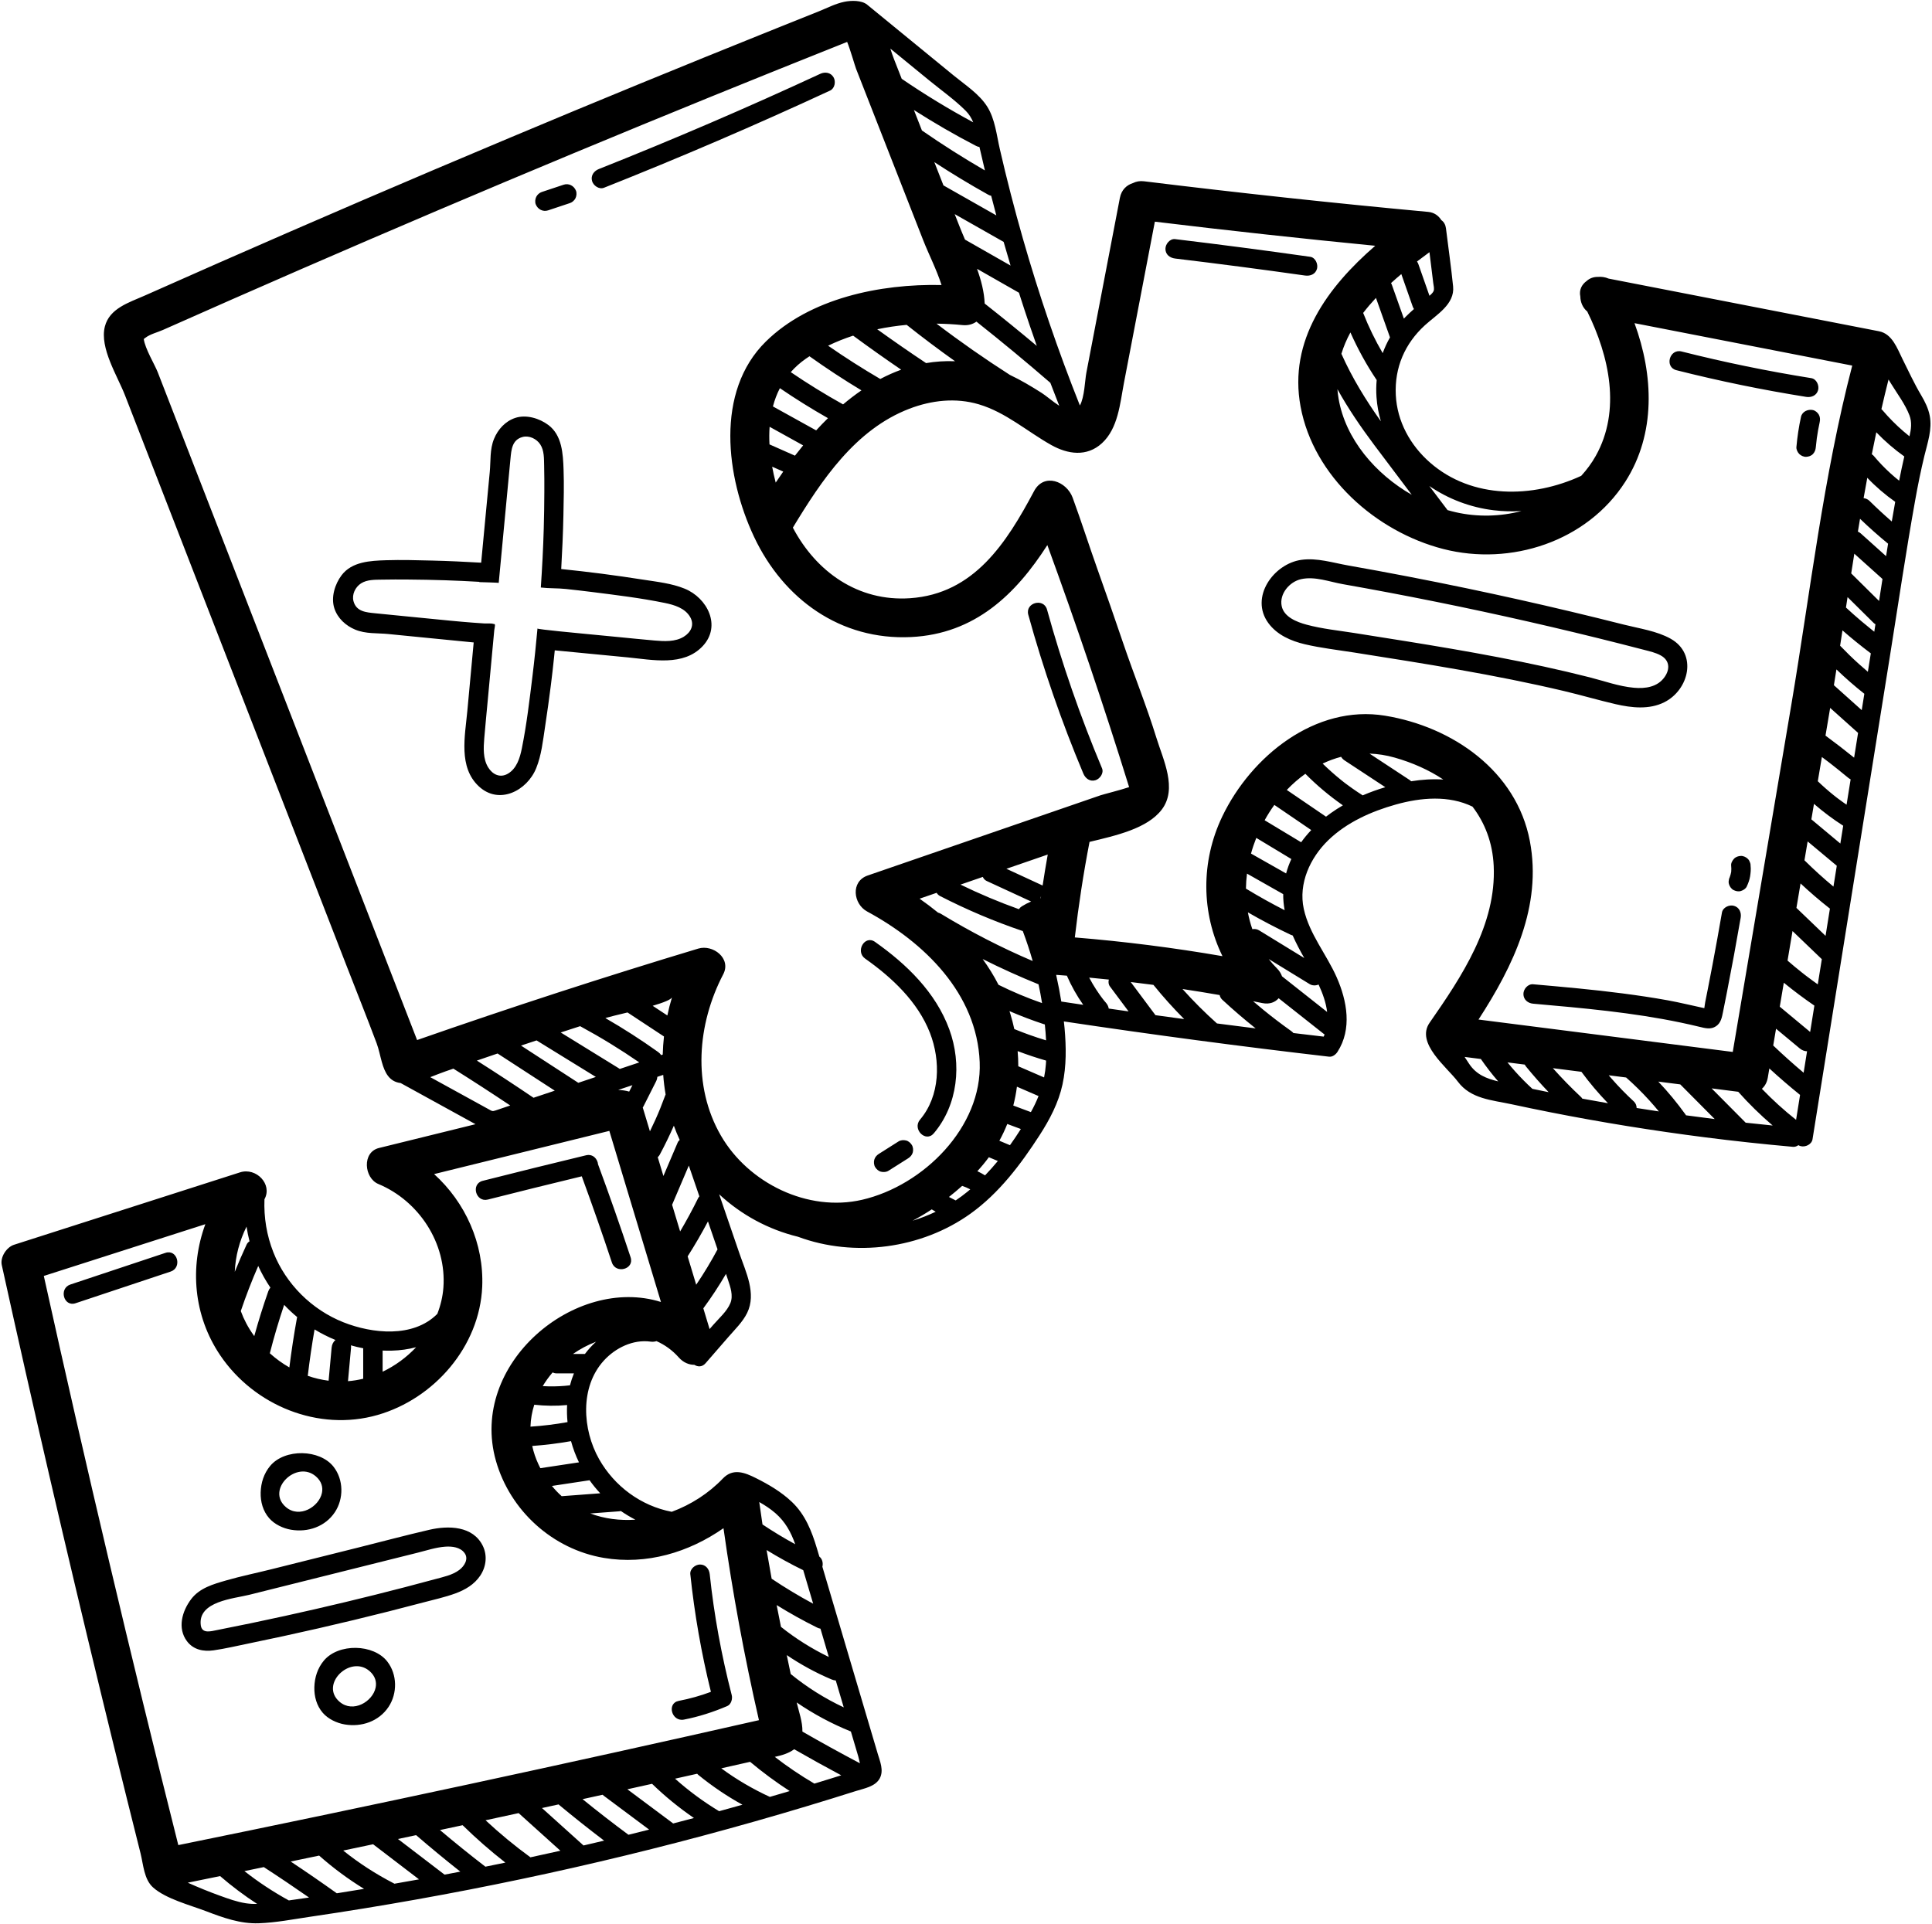
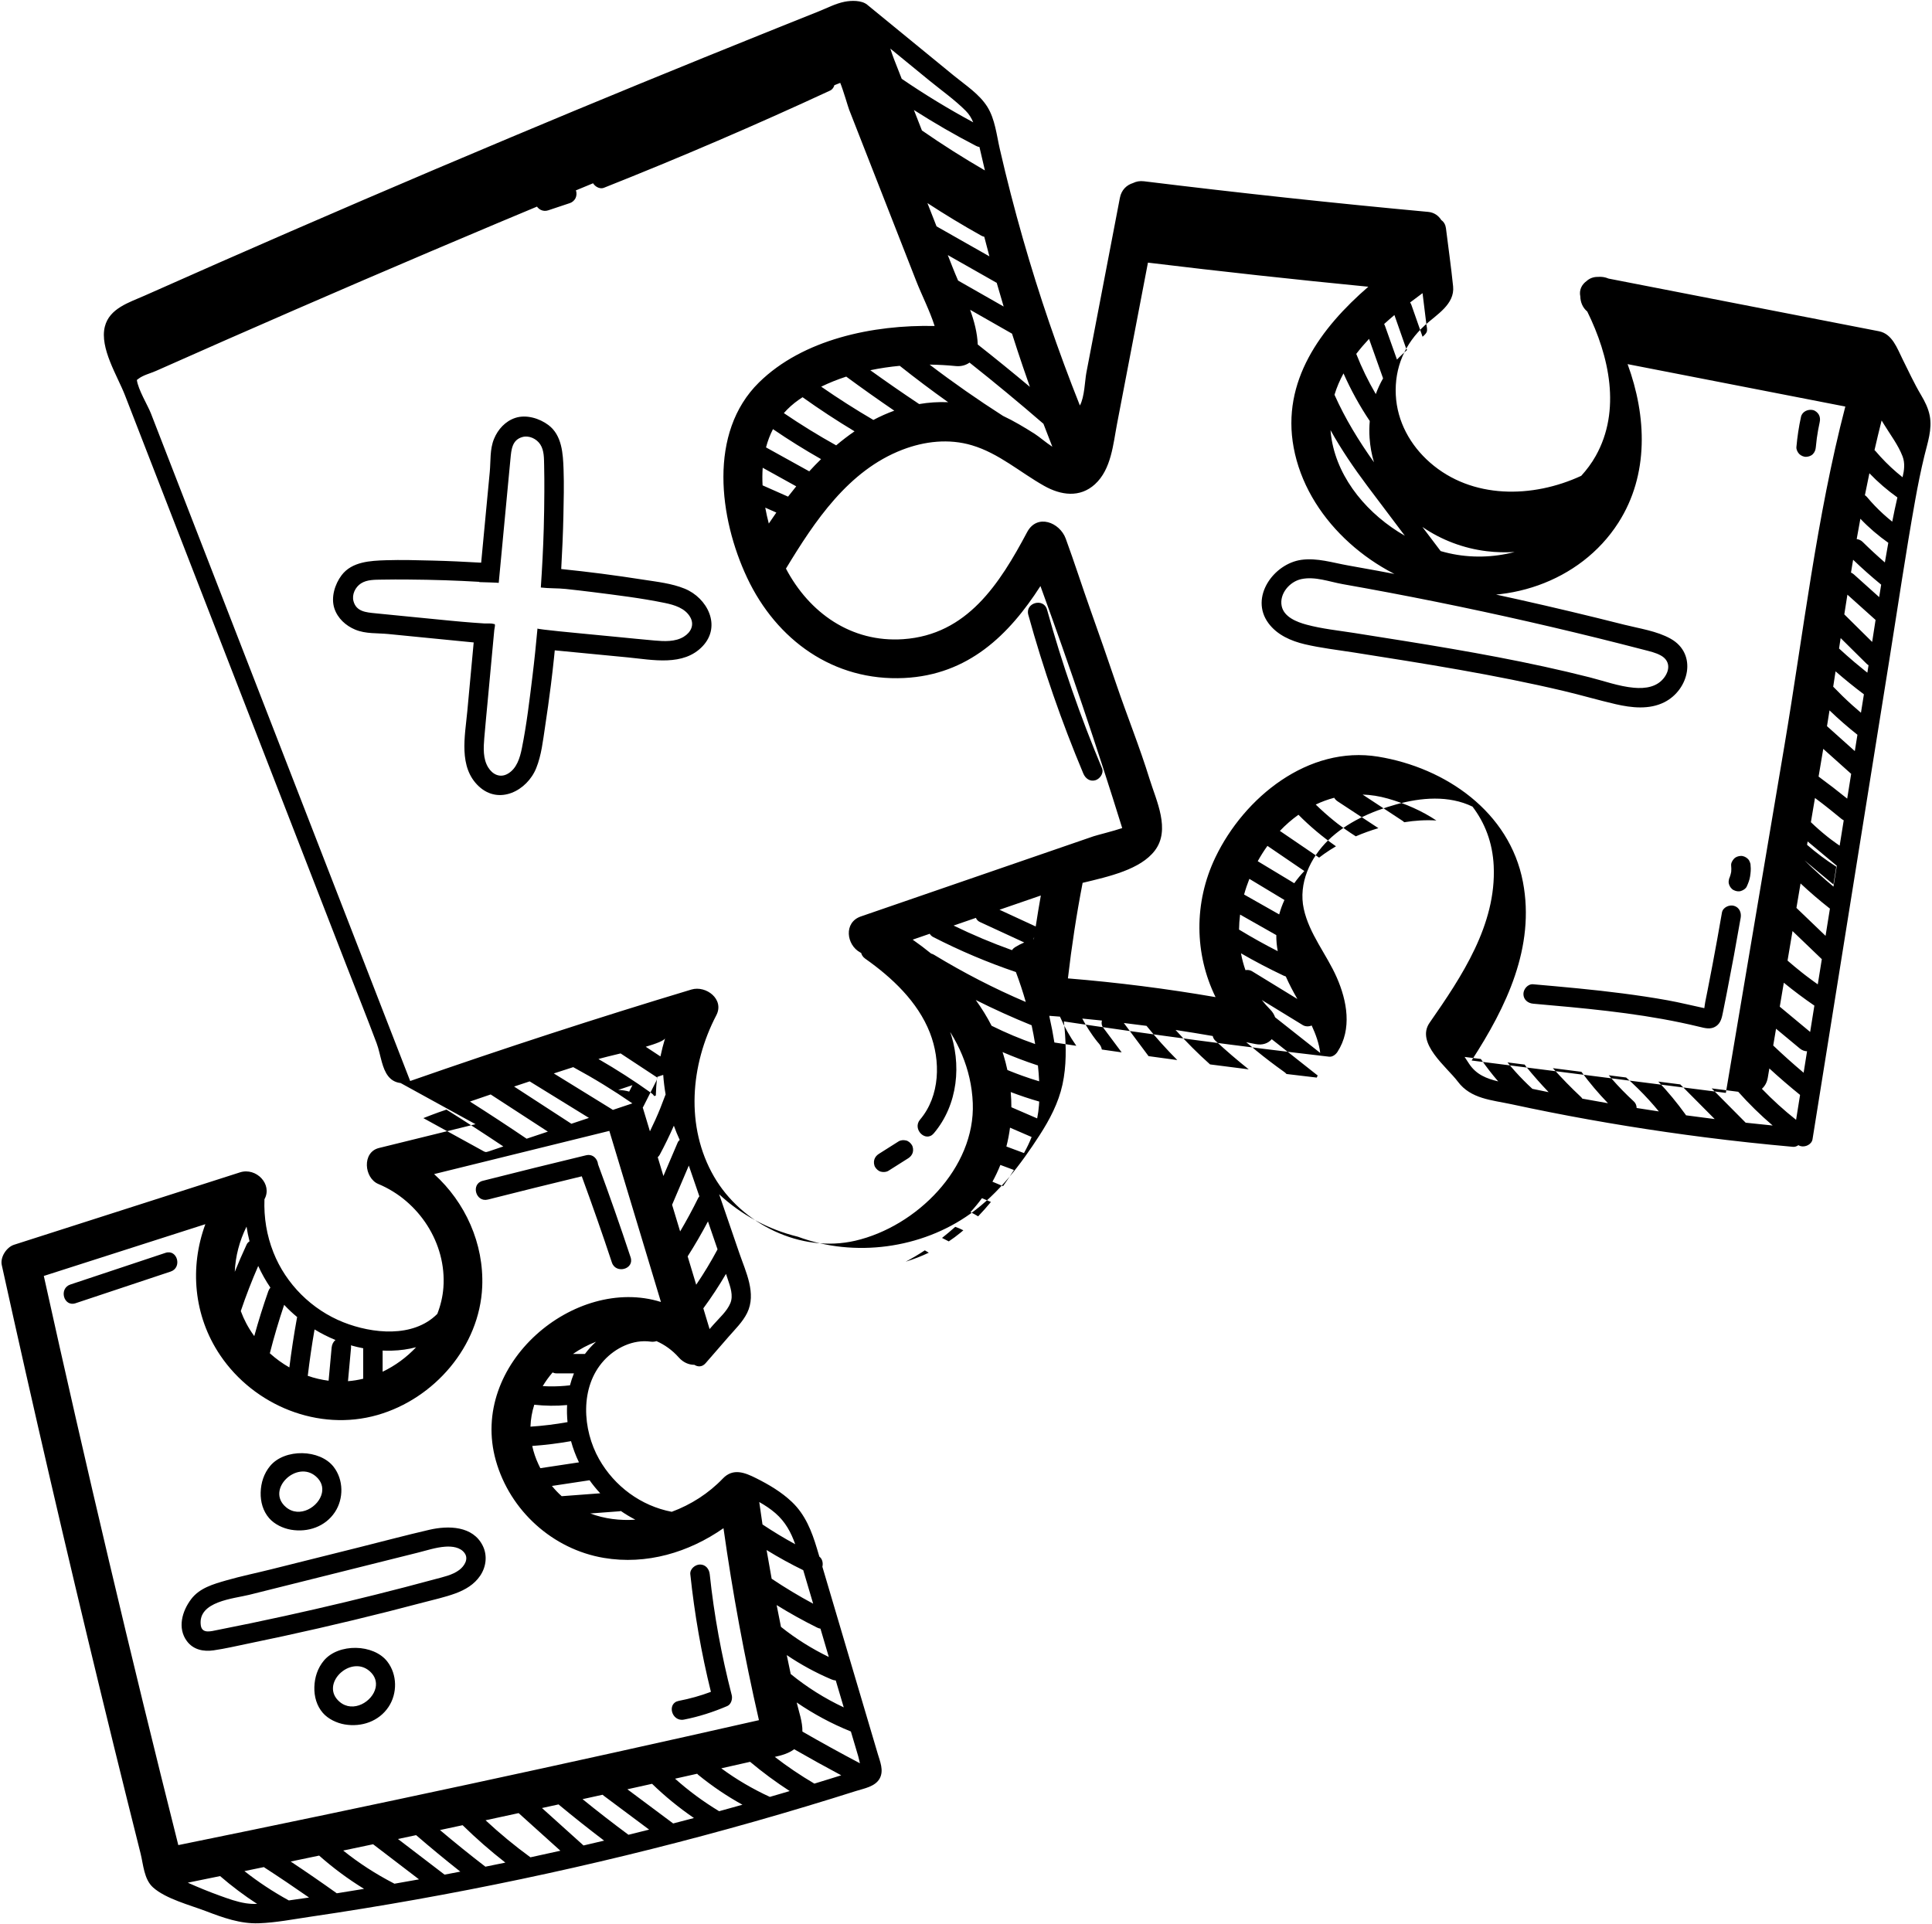
<svg xmlns="http://www.w3.org/2000/svg" clip-rule="evenodd" fill-rule="evenodd" height="255.4" image-rendering="optimizeQuality" preserveAspectRatio="xMidYMid meet" shape-rendering="geometricPrecision" text-rendering="geometricPrecision" version="1.0" viewBox="0.3 0.8 256.4 255.4" width="256.4" zoomAndPan="magnify">
  <g id="change1_1">
-     <path d="M129.459 17.036c-3.262,-1.761 -6.432,-3.685 -9.492,-5.778l-1.016 -2.595c-0.177,-0.45 -0.335,-0.926 -0.492,-1.411l5.142 4.208c1.618,1.325 3.391,2.571 4.87,4.053 0.446,0.447 0.756,0.965 0.988,1.523zm-18.536 -5.975c-0.38,-0.648 -1.13,-0.757 -1.764,-0.463 -9.676,4.487 -19.475,8.702 -29.387,12.638 -0.646,0.256 -1.099,0.861 -0.9,1.585 0.168,0.616 0.935,1.158 1.585,0.9 10.119,-4.017 20.126,-8.317 30.003,-12.897 0.631,-0.293 0.79,-1.203 0.463,-1.763zm-34.184 15.053c-0.26,-0.656 -0.954,-1.025 -1.64,-0.796 -0.967,0.322 -1.934,0.644 -2.9,0.966 -0.306,0.102 -0.588,0.353 -0.731,0.64 -0.144,0.287 -0.187,0.697 -0.067,1 0.26,0.655 0.955,1.025 1.641,0.797 0.966,-0.323 1.933,-0.645 2.9,-0.967 0.306,-0.101 0.587,-0.354 0.731,-0.64 0.144,-0.287 0.186,-0.697 0.066,-1zm163.946 24.878c-5.789,-0.924 -11.533,-2.105 -17.217,-3.539 -1.609,-0.407 -2.296,2.078 -0.686,2.485 5.684,1.435 11.428,2.616 17.218,3.54 0.686,0.11 1.387,-0.176 1.585,-0.9 0.169,-0.613 -0.209,-1.476 -0.9,-1.586zm0.985 4.827c-0.156,-0.267 -0.463,-0.523 -0.77,-0.592 -0.651,-0.148 -1.431,0.196 -1.586,0.901 -0.29,1.322 -0.49,2.667 -0.61,4.018 -0.027,0.311 0.164,0.697 0.377,0.911 0.225,0.223 0.591,0.392 0.913,0.377 0.333,-0.015 0.679,-0.124 0.911,-0.377 0.242,-0.264 0.346,-0.554 0.377,-0.911 0.035,-0.395 0.081,-0.789 0.132,-1.181 0.103,-0.722 0.229,-1.441 0.386,-2.153 0.074,-0.337 0.048,-0.689 -0.13,-0.993zm-67.489 -20.934c-5.966,-0.846 -11.942,-1.629 -17.925,-2.347 -0.692,-0.084 -1.289,0.652 -1.289,1.288 0,0.767 0.594,1.206 1.289,1.289 5.755,0.691 11.502,1.442 17.24,2.256 0.689,0.097 1.385,-0.169 1.586,-0.9 0.166,-0.605 -0.207,-1.488 -0.901,-1.586zm-151.921 132.207c-4.206,1.4 -8.412,2.801 -12.618,4.201 -1.567,0.522 -0.895,3.012 0.685,2.486 4.206,-1.401 8.412,-2.801 12.618,-4.202 1.567,-0.521 0.895,-3.011 -0.685,-2.485zm61.731 0.594c-1.37,-4.138 -2.811,-8.251 -4.322,-12.339 -0.068,-0.722 -0.682,-1.426 -1.597,-1.206 -4.578,1.102 -9.148,2.232 -13.712,3.39 -1.607,0.408 -0.925,2.895 0.686,2.486 4.148,-1.053 8.302,-2.079 12.462,-3.085 1.39,3.793 2.728,7.604 3.997,11.44 0.519,1.567 3.009,0.895 2.486,-0.686zm42.293 -30.256c-1.805,-4.925 -5.666,-8.655 -9.866,-11.618 -1.359,-0.958 -2.648,1.276 -1.302,2.226 3.551,2.504 6.988,5.718 8.598,9.853 1.444,3.712 1.36,8.36 -1.312,11.516 -1.067,1.259 0.748,3.091 1.822,1.823 3.214,-3.793 3.743,-9.206 2.06,-13.8zm-4.977 15.337c-0.177,-0.276 -0.442,-0.518 -0.77,-0.593 -0.331,-0.075 -0.698,-0.057 -0.993,0.13 -0.876,0.555 -1.752,1.108 -2.627,1.662 -0.28,0.178 -0.503,0.447 -0.592,0.771 -0.085,0.308 -0.047,0.719 0.129,0.993 0.178,0.275 0.443,0.517 0.771,0.593 0.332,0.075 0.698,0.056 0.993,-0.131l2.627 -1.662c0.28,-0.177 0.503,-0.446 0.593,-0.77 0.084,-0.309 0.046,-0.72 -0.131,-0.993zm109.101 -31.741c-0.62,-0.171 -1.466,0.21 -1.585,0.899 -0.398,2.297 -0.811,4.592 -1.244,6.882 -0.216,1.145 -0.437,2.29 -0.663,3.432 -0.102,0.52 -0.206,1.04 -0.311,1.559 -0.046,0.231 -0.074,0.531 -0.123,0.815 -1.614,-0.339 -3.214,-0.744 -4.839,-1.039 -1.992,-0.361 -3.995,-0.656 -6.003,-0.918 -3.947,-0.515 -7.912,-0.864 -11.876,-1.214 -0.694,-0.061 -1.289,0.636 -1.289,1.29 0,0.748 0.593,1.227 1.289,1.288 6.57,0.58 13.159,1.157 19.624,2.514 0.808,0.17 1.613,0.351 2.415,0.546 0.767,0.186 1.53,0.408 2.237,-0.07 0.657,-0.446 0.779,-1.18 0.926,-1.903 0.168,-0.831 0.334,-1.662 0.497,-2.494 0.654,-3.327 1.268,-6.661 1.846,-10.002 0.119,-0.686 -0.183,-1.388 -0.901,-1.585zm2.214 -5.331c0.006,-0.177 -0.031,-0.342 -0.111,-0.496 -0.052,-0.16 -0.141,-0.297 -0.267,-0.415 -0.223,-0.223 -0.59,-0.391 -0.911,-0.377 -0.334,0.014 -0.679,0.124 -0.912,0.377 -0.215,0.235 -0.417,0.58 -0.377,0.911 0.033,0.274 0.03,0.548 0.007,0.821 -0.046,0.252 -0.112,0.499 -0.204,0.738 -0.064,0.124 -0.106,0.254 -0.113,0.392 -0.038,0.172 -0.03,0.344 0.024,0.515 0.082,0.299 0.313,0.623 0.592,0.77 0.299,0.158 0.661,0.238 0.993,0.131 0.301,-0.098 0.633,-0.293 0.77,-0.593 0.199,-0.434 0.371,-0.873 0.445,-1.346 0.075,-0.478 0.121,-0.946 0.064,-1.428zm-135.214 110.094c-1.361,-5.27 -2.347,-10.628 -2.918,-16.042 -0.073,-0.692 -0.54,-1.289 -1.289,-1.289 -0.64,0 -1.363,0.592 -1.289,1.289 0.555,5.262 1.463,10.477 2.734,15.612 -1.385,0.523 -2.817,0.918 -4.268,1.199 -1.628,0.315 -0.939,2.8 0.685,2.486 1.99,-0.386 3.891,-1.004 5.753,-1.799 0.521,-0.222 0.722,-0.954 0.592,-1.456zm49.146 -123.008c-2.881,-6.86 -5.319,-13.897 -7.3,-21.069 -0.442,-1.597 -2.93,-0.919 -2.487,0.685 1.982,7.172 4.42,14.21 7.301,21.069 0.269,0.642 0.852,1.102 1.585,0.901 0.605,-0.167 1.171,-0.94 0.901,-1.586zm-96.406 122.025c-0.391,1.847 -2.979,3.401 -4.77,1.884 -2.722,-2.307 1.417,-6.311 3.973,-4.081 0.754,0.658 0.955,1.452 0.797,2.197zm1.559 -3.46c-1.827,-2.366 -6.487,-2.452 -8.425,-0.134 -0.834,0.997 -1.229,2.235 -1.263,3.527 -0.033,1.236 0.304,2.463 1.121,3.408 0.711,0.821 1.854,1.359 2.913,1.538 2.228,0.378 4.534,-0.404 5.813,-2.329 1.192,-1.795 1.161,-4.302 -0.159,-6.01zm-8.684 -22.383c-0.39,1.847 -2.979,3.401 -4.77,1.883 -2.721,-2.306 1.417,-6.31 3.973,-4.08 0.755,0.658 0.955,1.452 0.797,2.197zm1.56 -3.46c-1.828,-2.366 -6.488,-2.452 -8.426,-0.134 -0.833,0.997 -1.229,2.235 -1.263,3.527 -0.033,1.236 0.304,2.463 1.122,3.407 0.711,0.822 1.853,1.36 2.912,1.539 2.229,0.378 4.535,-0.403 5.814,-2.329 1.191,-1.794 1.161,-4.302 -0.159,-6.01zm16.672 13.675c-0.922,0.693 -2.137,0.934 -3.227,1.229 -1.321,0.358 -2.642,0.71 -3.966,1.055 -5.295,1.379 -10.617,2.654 -15.961,3.826 -2.981,0.655 -5.969,1.277 -8.963,1.865 -0.839,0.165 -2.042,0.539 -2.193,-0.643 -0.405,-3.176 4.393,-3.52 6.426,-4.029 3.417,-0.854 6.833,-1.708 10.25,-2.563 0.002,0 8.055,-2.015 8.055,-2.015 1.342,-0.335 2.685,-0.671 4.027,-1.006 1.199,-0.3 2.434,-0.715 3.672,-0.805 0.903,-0.067 2.022,0.053 2.593,0.866 0.552,0.784 -0.054,1.724 -0.713,2.22zm3.124 -3.185c-1.306,-2.683 -4.587,-2.723 -7.094,-2.145 -3.142,0.726 -6.263,1.562 -9.392,2.344 -3.866,0.966 -7.731,1.934 -11.597,2.9 -1.99,0.499 -4.003,0.908 -5.975,1.476 -1.709,0.493 -3.529,1.001 -4.653,2.487 -1.202,1.59 -1.853,3.845 -0.562,5.576 0.855,1.144 2.188,1.412 3.542,1.219 1.536,-0.219 3.06,-0.584 4.579,-0.895 6.236,-1.28 12.443,-2.701 18.616,-4.262 1.53,-0.387 3.058,-0.783 4.583,-1.187 1.432,-0.379 2.907,-0.699 4.3,-1.208 1.312,-0.481 2.514,-1.182 3.308,-2.365 0.784,-1.168 0.966,-2.664 0.345,-3.94zm26.668 -120.681c-1.137,0.697 -2.599,0.616 -3.877,0.504 -1.675,-0.145 -3.348,-0.32 -5.022,-0.481 -1.465,-0.131 -2.928,-0.281 -4.391,-0.423 -0.489,-0.047 -6.138,-0.573 -6.127,-0.689 -0.193,2.096 -0.404,4.191 -0.661,6.282 -0.394,3.202 -0.773,6.445 -1.41,9.611 -0.253,1.261 -0.675,2.698 -1.87,3.384 -1.023,0.588 -2.018,0.104 -2.602,-0.843 -0.701,-1.135 -0.625,-2.597 -0.519,-3.875 0.14,-1.676 0.307,-3.35 0.462,-5.024 0.19,-2.067 0.382,-4.134 0.575,-6.201 0.097,-1.044 0.195,-2.088 0.292,-3.132 0.012,-0.132 0.14,-0.647 0.07,-0.748 -0.06,-0.085 -0.071,-0.032 -0.159,-0.059 -0.371,-0.115 -0.871,-0.046 -1.261,-0.07 -0.497,-0.032 -0.994,-0.067 -1.491,-0.104 -0.973,-0.074 -1.946,-0.159 -2.917,-0.253 -2.089,-0.205 -4.177,-0.41 -6.266,-0.616 -0.397,-0.04 -0.794,-0.079 -1.19,-0.118 -0.858,-0.086 -1.715,-0.17 -2.573,-0.255 -1.23,-0.123 -2.521,-0.218 -2.896,-1.602 -0.242,-0.887 0.241,-1.877 0.993,-2.363 0.812,-0.525 1.872,-0.482 2.8,-0.502 1.161,-0.025 2.318,-0.021 3.48,-0.012 1.625,0.012 3.25,0.043 4.874,0.095 1.52,0.047 3.038,0.124 4.556,0.21 -0.002,0.012 -0.002,0.023 -0.004,0.037 0.184,0 2.576,0.076 2.574,0.099 0.435,-4.628 0.87,-9.255 1.312,-13.882 0.082,-0.858 0.163,-1.715 0.245,-2.573 0.118,-1.231 0.209,-2.522 1.592,-2.903 0.884,-0.244 1.877,0.235 2.365,0.984 0.529,0.811 0.49,1.871 0.513,2.798 0.029,1.162 0.03,2.319 0.026,3.482 -0.006,1.625 -0.032,3.25 -0.077,4.874 -0.073,2.615 -0.213,5.228 -0.389,7.838 1.103,0.134 2.216,0.075 3.306,0.192 1.18,0.126 2.359,0.261 3.537,0.41 3.202,0.406 6.442,0.797 9.606,1.446 1.26,0.258 2.696,0.685 3.377,1.882 0.584,1.027 0.096,2.018 -0.853,2.6zm0.118 -6.378c-1.719,-0.701 -3.611,-0.902 -5.432,-1.186 -1.857,-0.291 -3.718,-0.558 -5.581,-0.801 -1.788,-0.232 -3.579,-0.434 -5.372,-0.62 0.133,-2.366 0.242,-4.734 0.291,-7.103 0.041,-2.034 0.094,-4.08 0.021,-6.113 -0.074,-2.084 -0.199,-4.532 -2.009,-5.893 -1.19,-0.895 -2.95,-1.43 -4.404,-0.948 -1.316,0.436 -2.297,1.518 -2.815,2.78 -0.578,1.409 -0.425,2.917 -0.567,4.4 -0.151,1.587 -0.302,3.174 -0.453,4.762 -0.23,2.424 -0.459,4.849 -0.687,7.273 -2.167,-0.124 -4.335,-0.229 -6.505,-0.281 -2.034,-0.05 -4.079,-0.11 -6.113,-0.045 -2.085,0.066 -4.534,0.183 -5.901,1.987 -0.899,1.188 -1.44,2.945 -0.964,4.401 0.431,1.318 1.509,2.302 2.77,2.825 1.405,0.583 2.915,0.436 4.397,0.583 1.586,0.158 3.173,0.315 4.76,0.471 2.188,0.216 4.376,0.431 6.564,0.646 -0.284,3.045 -0.567,6.092 -0.848,9.138 -0.304,3.288 -1.204,7.419 1.534,9.965 2.692,2.505 6.403,0.581 7.614,-2.424 0.694,-1.722 0.888,-3.615 1.166,-5.437 0.283,-1.857 0.543,-3.718 0.779,-5.583 0.158,-1.252 0.301,-2.506 0.431,-3.762 0.03,-0.282 0.056,-0.565 0.084,-0.848 3.222,0.312 6.444,0.624 9.666,0.933 3.286,0.316 7.413,1.231 9.97,-1.497 2.515,-2.683 0.604,-6.401 -2.396,-7.623zm130.051 11.724c-0.943,1.339 -2.539,1.564 -4.073,1.428 -1.99,-0.178 -3.954,-0.896 -5.883,-1.386 -8.047,-2.042 -16.233,-3.48 -24.425,-4.801 -2.255,-0.364 -4.512,-0.719 -6.769,-1.076 -2.118,-0.334 -4.304,-0.553 -6.379,-1.113 -1.279,-0.346 -2.999,-1.009 -3.294,-2.476 -0.327,-1.622 1.052,-3.225 2.581,-3.563 1.829,-0.406 3.747,0.349 5.532,0.664 4.135,0.73 8.261,1.51 12.377,2.341 8.231,1.663 16.422,3.529 24.561,5.596 1.017,0.258 2.034,0.519 3.05,0.784 0.752,0.197 1.54,0.367 2.224,0.75 1.168,0.651 1.233,1.809 0.498,2.852zm0.804 -5.078c-1.846,-1.037 -4.167,-1.357 -6.196,-1.871 -2.341,-0.593 -4.685,-1.169 -7.034,-1.729 -4.595,-1.094 -9.205,-2.125 -13.829,-3.092 -5.24,-1.096 -10.497,-2.109 -15.769,-3.039 -2.033,-0.359 -4.086,-1.028 -6.172,-0.743 -3.685,0.504 -6.906,4.965 -4.395,8.393 1.153,1.573 3,2.38 4.85,2.815 2.139,0.502 4.353,0.751 6.521,1.093 9.326,1.472 18.666,2.935 27.86,5.113 2.301,0.544 4.572,1.217 6.875,1.748 2.1,0.483 4.448,0.745 6.445,-0.26 3.288,-1.652 4.427,-6.415 0.844,-8.428zm-110.078 150.857c-0.446,0.14 -0.892,0.28 -1.338,0.418 -0.742,0.231 -1.484,0.46 -2.227,0.686 -1.844,-1.084 -3.591,-2.263 -5.253,-3.549 0.947,-0.201 1.883,-0.486 2.572,-1.015 2.063,1.187 4.146,2.339 6.246,3.46zm-6.841 2.091l-1.125 0.333c-0.503,0.148 -1.006,0.295 -1.509,0.441 -2.267,-1.043 -4.452,-2.32 -6.444,-3.791 1.276,-0.287 2.551,-0.574 3.826,-0.863 1.669,1.401 3.425,2.695 5.252,3.88zm-6.27 1.814c-1.03,0.291 -2.061,0.578 -3.094,0.861 -2.099,-1.269 -4.032,-2.695 -5.849,-4.317l1.463 -0.327 1.47 -0.329c0.042,0.053 0.09,0.102 0.144,0.146 1.839,1.498 3.797,2.828 5.866,3.966zm-6.438 1.764c-0.917,0.244 -1.835,0.485 -2.754,0.724l-6.079 -4.537 3.277 -0.727c1.718,1.667 3.58,3.187 5.556,4.54zm-5.944 1.54c-0.914,0.23 -1.83,0.458 -2.746,0.683 -2.065,-1.53 -4.096,-3.104 -6.09,-4.726l2.659 -0.585c0.055,0.053 0.114,0.104 0.177,0.15l6 4.478zm-5.976 1.463c-0.911,0.217 -1.821,0.431 -2.733,0.641l-5.513 -4.968 0.201 -0.044 2.004 -0.438c0.027,0.029 0.056,0.055 0.087,0.081 1.949,1.62 3.936,3.194 5.954,4.728zm-5.802 1.34c-1.324,0.297 -2.65,0.588 -3.976,0.873 -2.082,-1.518 -4.07,-3.16 -5.956,-4.917 1.463,-0.316 2.927,-0.632 4.39,-0.95l5.542 4.994zm-7.304 1.576c-0.883,0.183 -1.766,0.363 -2.65,0.541 -2.046,-1.575 -4.056,-3.197 -6.028,-4.862l3.006 -0.644c1.795,1.761 3.692,3.416 5.672,4.965zm-5.978 1.197c-0.696,0.135 -1.392,0.268 -2.089,0.399l-6.186 -4.73 2.409 -0.512c1.92,1.657 3.876,3.271 5.866,4.843zm-5.48 1.026c-1.087,0.197 -2.175,0.389 -3.263,0.578 -0.027,-0.018 -0.056,-0.034 -0.086,-0.049 -2.393,-1.236 -4.633,-2.685 -6.71,-4.353 1.323,-0.277 2.645,-0.556 3.967,-0.835l0.046 0.036 6.046 4.623zm-7.295 1.262c-1.205,0.2 -2.41,0.396 -3.617,0.587 -2.016,-1.44 -4.056,-2.845 -6.12,-4.216 1.26,-0.261 2.519,-0.524 3.777,-0.787 1.855,1.641 3.85,3.122 5.96,4.416zm-7.3 1.15c-0.894,0.132 -1.789,0.26 -2.684,0.384 -2.1,-1.154 -4.053,-2.443 -5.89,-3.892l1.777 -0.367 0.802 -0.165c0.034,0.027 0.07,0.052 0.107,0.076 1.985,1.287 3.946,2.613 5.888,3.964zm-6.886 0.849c-0.509,0.011 -1.017,-0.013 -1.519,-0.091 -1.178,-0.183 -2.32,-0.603 -3.437,-1.006 -1.44,-0.519 -2.856,-1.099 -4.251,-1.722l4.29 -0.876c1.553,1.342 3.197,2.576 4.917,3.695zm72.363 -22.875c0.027,-1.286 -0.466,-2.63 -0.76,-3.867 2.249,1.54 4.651,2.83 7.193,3.856l0.977 3.297c0.079,0.268 0.139,0.604 0.222,0.92 -2.57,-1.355 -5.115,-2.756 -7.632,-4.206zm-1.553 -7.641c-0.175,-0.837 -0.35,-1.674 -0.524,-2.511 1.869,1.262 3.854,2.348 5.938,3.228 0.184,0.078 0.376,0.127 0.566,0.141l1.058 3.57c-2.515,-1.181 -4.891,-2.674 -7.038,-4.428zm-1.293 -6.258c-0.194,-0.963 -0.386,-1.927 -0.574,-2.892 1.747,1.081 3.543,2.081 5.385,2.993 0.139,0.068 0.284,0.115 0.431,0.138 0.31,1.056 0.62,2.112 0.932,3.167l0.175 0.591c-2.258,-1.095 -4.39,-2.431 -6.349,-3.997zm-1.237 -6.389c-0.232,-1.268 -0.457,-2.538 -0.671,-3.809 1.577,0.97 3.198,1.864 4.863,2.675 0.444,1.481 0.882,2.965 1.317,4.448 -1.89,-1.013 -3.726,-2.121 -5.509,-3.314zm-1.215 -7.204c-0.151,-0.991 -0.294,-1.983 -0.43,-2.976 0.759,0.43 1.487,0.907 2.14,1.474 1.319,1.146 2.074,2.54 2.632,4.127 -1.485,-0.809 -2.934,-1.685 -4.342,-2.625zm-95.378 -32.985c7.146,-2.29 14.292,-4.58 21.437,-6.87 -2.091,5.683 -1.582,12.131 1.969,17.396 4.515,6.693 13.052,10.173 20.875,7.931 7.534,-2.157 13.568,-9.101 13.901,-17.036 0.239,-5.717 -2.245,-11.199 -6.385,-14.94 7.751,-1.911 15.503,-3.822 23.255,-5.734 2.283,7.57 4.566,15.139 6.849,22.709 -11.379,-3.572 -25.542,8.201 -21.905,21.065 1.874,6.628 7.529,11.755 14.324,12.903 5.67,0.958 11.285,-0.731 15.881,-3.942 1.204,8.558 2.774,17.055 4.705,25.481 -25.624,5.809 -51.311,11.339 -77.057,16.582 -6.315,-25.094 -12.263,-50.279 -17.849,-75.545zm26.904 -6.548c0.099,0.657 0.232,1.308 0.397,1.952 -0.162,0.1 -0.298,0.241 -0.385,0.428 -0.554,1.195 -1.078,2.403 -1.573,3.622 0.085,-2.059 0.623,-4.107 1.561,-6.002zm1.552 5.223c0.456,1.001 0.996,1.964 1.615,2.875 -0.12,0.138 -0.215,0.303 -0.28,0.485 -0.689,1.961 -1.309,3.945 -1.86,5.948 -0.032,-0.043 -0.063,-0.085 -0.094,-0.128 -0.727,-1.014 -1.289,-2.087 -1.695,-3.195 0.695,-2.055 1.461,-4.032 2.314,-5.985zm3.44 5.16c0.54,0.577 1.118,1.12 1.731,1.627 -0.016,0.045 -0.029,0.093 -0.038,0.142 -0.394,2.17 -0.726,4.351 -1.002,6.539 -0.924,-0.528 -1.794,-1.159 -2.592,-1.878 0.554,-2.166 1.187,-4.311 1.901,-6.43zm4.035 3.265c0.887,0.539 1.818,1.009 2.779,1.403 -0.295,0.231 -0.475,0.591 -0.514,1.016l-0.401 4.387c-0.942,-0.118 -1.867,-0.338 -2.765,-0.648 0.245,-2.061 0.544,-4.114 0.901,-6.158zm4.82 2.11c0.542,0.155 1.091,0.286 1.644,0.391 -0.006,0.049 -0.009,0.098 -0.009,0.148l0 3.788c0,0.035 0.002,0.07 0.005,0.104 -0.673,0.166 -1.349,0.274 -2.024,0.326l0.406 -4.448c0.01,-0.104 0.001,-0.208 -0.022,-0.309zm4.213 0.694c0.413,0.018 0.826,0.022 1.239,0.01 1.083,-0.03 2.167,-0.176 3.208,-0.455 -1.264,1.345 -2.783,2.459 -4.447,3.253l0 -2.808zm31.622 21.299c0.615,0.424 1.255,0.807 1.917,1.148 -2.06,0.14 -4.104,-0.117 -5.982,-0.824l3.827 -0.287c0.081,-0.006 0.16,-0.019 0.238,-0.037zm-7.858 -1.97c-0.457,-0.41 -0.89,-0.863 -1.296,-1.36l4.996 -0.756c0.431,0.607 0.904,1.186 1.416,1.732l-5.116 0.384zm-2.832 -3.717c-0.081,-0.158 -0.16,-0.318 -0.237,-0.482 -0.386,-0.821 -0.663,-1.647 -0.84,-2.468 1.726,-0.124 3.445,-0.337 5.149,-0.639 0.262,0.967 0.616,1.91 1.053,2.814l-5.125 0.775zm-1.311 -5.511c0.032,-0.994 0.204,-1.969 0.504,-2.911 1.449,0.158 2.904,0.181 4.358,0.041 -0.039,0.76 -0.019,1.517 0.056,2.267 -1.635,0.294 -3.26,0.491 -4.918,0.603zm1.626 -5.381c0.377,-0.63 0.814,-1.236 1.307,-1.812 0.162,0.077 0.343,0.12 0.539,0.12l2.296 0c-0.21,0.512 -0.386,1.042 -0.525,1.585 -0.921,0.108 -1.848,0.157 -2.776,0.14 -0.281,-0.006 -0.561,-0.016 -0.841,-0.033zm4.016 -4.27c0.945,-0.659 1.981,-1.208 3.061,-1.624 -0.541,0.489 -1.035,1.034 -1.476,1.624l-1.585 0zm40.436 53.033c-0.363,-1.224 -0.726,-2.45 -1.089,-3.675l-2.177 -7.349c-1.359,-4.588 -2.708,-9.178 -4.072,-13.764 0.117,-0.479 0,-1.045 -0.402,-1.348l-0.32 -1.074c-0.686,-2.289 -1.545,-4.485 -3.307,-6.167 -1.395,-1.331 -3.076,-2.322 -4.791,-3.179 -1.483,-0.743 -3.039,-1.355 -4.386,0.054 -1.889,1.977 -4.254,3.486 -6.786,4.42 -4.071,-0.778 -7.601,-3.384 -9.641,-6.992 -2.214,-3.918 -2.576,-9.558 0.63,-13.078 1.538,-1.689 3.882,-2.84 6.207,-2.517 0.27,0.037 0.54,0.015 0.781,-0.067 1.073,0.476 2.078,1.175 2.952,2.161 0.611,0.689 1.362,0.987 2.08,0.984 0.444,0.291 1.027,0.314 1.484,-0.213 1.012,-1.164 2.023,-2.329 3.036,-3.494 0.863,-0.994 1.89,-1.982 2.477,-3.176 1.269,-2.579 -0.185,-5.462 -1.034,-7.939l-2.679 -7.814c2.921,2.719 6.524,4.68 10.463,5.638 7.491,2.779 16.391,1.594 22.889,-3.062 3.791,-2.718 6.653,-6.515 9.163,-10.398 1.342,-2.076 2.524,-4.316 3.05,-6.749 0.532,-2.455 0.495,-4.984 0.277,-7.473 -0.027,-0.3 -0.063,-0.599 -0.095,-0.899 11.709,1.757 23.447,3.319 35.208,4.681 0.445,0.052 0.879,-0.292 1.103,-0.638 1.96,-3.025 1.273,-6.773 -0.097,-9.885 -1.353,-3.073 -3.64,-5.752 -4.372,-9.086 -0.742,-3.381 0.851,-6.804 3.256,-9.131 2.454,-2.375 5.726,-3.827 8.98,-4.737 3.32,-0.928 7.015,-1.242 10.155,0.287 1.635,2.148 2.668,4.76 2.813,7.877 0.361,7.796 -4.247,14.684 -8.506,20.805 -1.89,2.716 2.312,5.899 3.747,7.819 1.718,2.302 4.515,2.439 7.118,3.001 1.707,0.368 3.417,0.722 5.129,1.06 6.81,1.346 13.665,2.45 20.549,3.329 3.884,0.496 7.777,0.915 11.677,1.263 0.263,0.023 0.511,-0.066 0.718,-0.219 0.091,0.052 0.189,0.098 0.301,0.127 0.621,0.166 1.468,-0.221 1.578,-0.913 2.27,-14.164 4.539,-28.33 6.808,-42.495 1.135,-7.082 2.269,-14.165 3.404,-21.248 1.124,-7.017 2.154,-14.056 3.408,-21.05 0.356,-1.99 0.753,-3.972 1.231,-5.936 0.422,-1.732 1.049,-3.505 0.704,-5.307 -0.185,-0.966 -0.633,-1.874 -1.15,-2.744 -0.911,-1.533 -1.654,-3.156 -2.449,-4.748 -0.715,-1.431 -1.363,-3.373 -3.134,-3.718 -11.961,-2.33 -23.922,-4.66 -35.884,-6.991 -0.454,-0.197 -0.945,-0.268 -1.424,-0.225 -0.611,-0.008 -1.112,0.202 -1.491,0.544 -0.646,0.466 -1.028,1.19 -0.838,2.06 0.012,0.749 0.314,1.49 0.921,1.992 2.917,5.915 4.517,13.12 1.124,19.167 -0.544,0.971 -1.199,1.844 -1.924,2.64 -6.437,2.983 -14.495,3.125 -20.069,-1.759 -2.624,-2.298 -4.369,-5.454 -4.542,-8.973 -0.178,-3.633 1.198,-6.818 3.869,-9.257 1.545,-1.411 3.977,-2.775 3.737,-5.153 -0.261,-2.577 -0.634,-5.148 -0.95,-7.719 -0.055,-0.445 -0.268,-0.848 -0.613,-1.078 -0.363,-0.584 -0.952,-1.019 -1.744,-1.092 -12.591,-1.165 -25.163,-2.521 -37.714,-4.064 -0.565,-0.07 -1.05,0.031 -1.457,0.235 -0.828,0.253 -1.538,0.887 -1.746,1.973 -1.483,7.733 -2.965,15.464 -4.447,23.198 -0.201,1.045 -0.234,3.216 -0.86,4.353 -2.886,-7.252 -5.418,-14.643 -7.563,-22.148 -1.126,-3.939 -2.149,-7.907 -3.065,-11.901 -0.424,-1.843 -0.631,-3.96 -1.655,-5.595 -1.063,-1.697 -2.906,-2.88 -4.43,-4.127 -3.839,-3.143 -7.678,-6.284 -11.517,-9.427 -0.744,-0.608 -2.119,-0.566 -3.006,-0.388 -1.203,0.241 -2.301,0.829 -3.431,1.28 -2.153,0.859 -4.306,1.722 -6.457,2.586 -11.568,4.652 -23.107,9.38 -34.601,14.214 -12.932,5.428 -25.816,10.966 -38.653,16.613 -3.257,1.433 -6.512,2.873 -9.762,4.32 -2.036,0.904 -4.655,1.678 -5.261,4.109 -0.708,2.84 1.682,6.555 2.672,9.104l3.722 9.584c0.585,1.507 1.17,3.014 1.755,4.521 5.32,13.698 10.638,27.395 15.957,41.093 2.66,6.849 5.32,13.698 7.979,20.547 1.33,3.425 2.702,6.837 3.99,10.277 0.281,0.749 0.452,1.651 0.691,2.497 0.389,1.378 0.972,2.594 2.493,2.775 2.625,1.444 5.252,2.888 7.878,4.332l2.057 1.13 -12.815 3.159c-2.274,0.561 -1.973,3.988 -0.082,4.776 5.376,2.24 9.074,7.852 8.635,13.751 -0.09,1.215 -0.377,2.387 -0.81,3.5 -0.013,0.011 -0.026,0.019 -0.038,0.031 -3.187,3.165 -8.595,2.591 -12.421,1.074 -4.195,-1.665 -7.623,-5.066 -9.285,-9.264 -0.894,-2.256 -1.286,-4.645 -1.193,-7.064 1.099,-1.983 -1.089,-4.263 -3.247,-3.57l-29.984 9.608c-1,0.321 -1.861,1.646 -1.63,2.695 4.175,18.971 8.564,37.895 13.149,56.771 1.152,4.743 2.317,9.482 3.494,14.219 0.588,2.369 1.18,4.735 1.775,7.102 0.371,1.475 0.449,3.434 1.66,4.518 1.694,1.518 4.928,2.348 7.033,3.152 2.252,0.861 4.541,1.69 6.99,1.604 2.284,-0.08 4.579,-0.536 6.838,-0.867 2.383,-0.35 4.763,-0.718 7.141,-1.106 9.312,-1.516 18.578,-3.318 27.779,-5.403 9.25,-2.096 18.436,-4.479 27.54,-7.142 2.263,-0.662 4.522,-1.342 6.775,-2.039 1.055,-0.326 2.108,-0.656 3.161,-0.991 1.086,-0.344 2.589,-0.581 3.182,-1.685 0.567,-1.055 0.033,-2.254 -0.277,-3.3zm-25.064 -78.038l1.402 4.089c-0.068,0.072 -0.126,0.155 -0.173,0.25 -0.736,1.499 -1.532,2.966 -2.381,4.403l-1.067 -3.536 2.219 -5.206zm2.542 7.414l1.264 3.688 0.007 0.02c-0.86,1.615 -1.807,3.18 -2.832,4.695l-1.135 -3.764c0.963,-1.508 1.86,-3.057 2.696,-4.639zm2.392 6.964c0.084,0.248 0.167,0.497 0.25,0.745 0.324,0.974 0.745,2.126 0.331,3.137 -0.446,1.09 -1.51,2.008 -2.27,2.882 -0.162,0.187 -0.325,0.374 -0.488,0.561l-0.83 -2.752c1.083,-1.47 2.084,-2.998 3.007,-4.573zm-8.305 -12.992l-0.753 -2.499c0.106,-0.089 0.198,-0.2 0.269,-0.333 0.674,-1.256 1.297,-2.54 1.87,-3.845 0.231,0.638 0.489,1.269 0.776,1.889 -0.115,0.092 -0.21,0.21 -0.273,0.357l-1.889 4.431zm-1.789 -5.933l-0.952 -3.158c0.034,-0.046 0.065,-0.097 0.092,-0.151 0.556,-1.102 1.113,-2.205 1.669,-3.308 0.098,-0.194 0.161,-0.4 0.172,-0.611l0.782 -0.262c0.063,0.872 0.169,1.74 0.319,2.6 -0.02,0.042 -0.037,0.085 -0.054,0.129 -0.208,0.569 -0.425,1.135 -0.652,1.698 -0.229,0.564 -0.366,0.887 -0.66,1.543 -0.23,0.511 -0.469,1.017 -0.716,1.52zm-2.753 -5.271c-0.425,-0.128 -0.915,-0.199 -1.457,-0.223l1.888 -0.631 -0.431 0.854zm37.788 -130.287c2.677,1.711 5.427,3.305 8.251,4.765 0.152,0.078 0.301,0.125 0.446,0.144l0.015 0.067c0.229,1.016 0.465,2.03 0.708,3.043 -2.856,-1.655 -5.645,-3.422 -8.357,-5.304l-1.063 -2.715zm113.964 134.788c-1.194,-0.118 -2.387,-0.242 -3.58,-0.374l-4.52 -4.553 3.531 0.45c1.419,1.598 2.947,3.09 4.569,4.477zm-7.691 -0.856c-1.271,-0.157 -2.539,-0.323 -3.807,-0.497 -0.022,-0.041 -0.046,-0.08 -0.074,-0.119 -1.105,-1.532 -2.305,-2.989 -3.602,-4.356l2.914 0.372 4.569 4.6zm-7.411 -1.013c-0.984,-0.147 -1.968,-0.299 -2.95,-0.456 -0.002,-0.318 -0.117,-0.633 -0.37,-0.867 -1.035,-0.954 -2.019,-1.961 -2.944,-3.021 -0.131,-0.149 -0.26,-0.301 -0.388,-0.453l2.309 0.294 0.007 0.007c1.074,0.951 2.098,1.958 3.063,3.021 0.436,0.481 0.861,0.973 1.273,1.475zm-6.753 -1.088c-1.136,-0.196 -2.27,-0.399 -3.404,-0.608 -0.052,-0.083 -0.115,-0.161 -0.19,-0.231 -1.297,-1.216 -2.539,-2.489 -3.721,-3.814l3.791 0.483c1.081,1.468 2.258,2.862 3.524,4.17zm-7.876 -1.469c-0.719,-0.144 -1.437,-0.291 -2.155,-0.44 -0.801,-0.734 -1.565,-1.507 -2.29,-2.317 -0.348,-0.39 -0.686,-0.789 -1.016,-1.194l2.285 0.291c0.051,0.091 0.111,0.18 0.181,0.266 0.954,1.171 1.954,2.302 2.995,3.394zm-6.692 -1.427c-1.543,-0.377 -2.907,-0.891 -3.866,-2.348 -0.197,-0.3 -0.394,-0.601 -0.592,-0.901l2.155 0.274c0.715,1.033 1.484,2.026 2.303,2.975zm34.994 0.981c0.387,-0.344 0.676,-0.835 0.785,-1.485l0.205 -1.216c1.322,1.213 2.682,2.385 4.077,3.513l-0.529 3.306c-1.589,-1.252 -3.113,-2.637 -4.538,-4.118zm1.504 -5.747l0.375 -2.225 3.159 2.624c0.269,0.224 0.616,0.363 0.957,0.367l-0.456 2.849c-1.382,-1.163 -2.729,-2.368 -4.035,-3.615zm0.869 -5.153l0.537 -3.179c1.308,1.068 2.662,2.083 4.056,3.037l-0.56 3.495 -4.033 -3.353zm1.032 -6.117l0.661 -3.92 3.888 3.732 -0.536 3.342c-0.201,-0.141 -0.4,-0.283 -0.599,-0.427 -0.29,-0.213 -0.579,-0.428 -0.866,-0.645 -0.067,-0.052 -0.134,-0.103 -0.202,-0.154 -0.011,-0.009 -0.015,-0.012 -0.023,-0.018 -0.006,-0.004 -0.009,-0.007 -0.017,-0.013 -0.151,-0.118 -0.301,-0.235 -0.45,-0.353 -0.631,-0.5 -1.249,-1.016 -1.856,-1.544zm1.179 -6.994l0.548 -3.245c1.221,1.142 2.488,2.234 3.803,3.267 0.032,0.025 0.063,0.049 0.094,0.071l-0.579 3.617 -3.866 -3.71zm1.066 -6.317l0.422 -2.505 3.868 3.23 -0.443 2.764c-1.333,-1.107 -2.617,-2.269 -3.847,-3.489zm0.917 -5.437l0.346 -2.054c1.221,1.059 2.518,2.031 3.878,2.902l-0.379 2.364 -3.845 -3.212zm0.853 -5.059l0.542 -3.214c0.303,0.226 0.606,0.454 0.907,0.684 0.007,0.005 0.009,0.006 0.014,0.01l0.155 0.121c0.115,0.089 0.229,0.179 0.344,0.268 0.228,0.179 0.455,0.359 0.682,0.541 0.468,0.373 0.931,0.751 1.392,1.133 0.098,0.081 0.207,0.151 0.322,0.207l-0.54 3.365c-0.139,-0.094 -0.277,-0.189 -0.414,-0.286 -0.239,-0.169 -0.476,-0.341 -0.711,-0.518 -0.054,-0.041 -0.109,-0.083 -0.164,-0.125 -0.016,-0.012 -0.023,-0.016 -0.034,-0.025 -0.119,-0.094 -0.239,-0.187 -0.358,-0.282 -0.741,-0.594 -1.453,-1.221 -2.137,-1.879zm1.021 -6.055l0.564 -3.346 0.056 -0.332 3.704 3.318 -0.527 3.288c-1.243,-1.004 -2.509,-1.982 -3.797,-2.928zm1.116 -6.69c0.112,-0.698 0.223,-1.396 0.334,-2.096 1.181,1.139 2.418,2.217 3.705,3.236l-0.347 2.168 -3.692 -3.308zm0.824 -5.24l0.313 -2.036c1.209,1.055 2.456,2.064 3.738,3.031l0.024 0.018 -0.392 2.446c-0.406,-0.343 -0.807,-0.692 -1.201,-1.048 -0.856,-0.774 -1.684,-1.578 -2.482,-2.411zm0.776 -5.069l0.212 -1.384 3.445 3.41c0.077,0.076 0.163,0.14 0.256,0.193l-0.155 0.989c-0.121,-0.095 -0.241,-0.19 -0.361,-0.286 -0.448,-0.358 -0.891,-0.722 -1.33,-1.093 -0.702,-0.594 -1.391,-1.205 -2.067,-1.829zm0.697 -4.53c0.136,-0.872 0.273,-1.745 0.412,-2.617l3.738 3.357c-0.152,0.973 -0.302,1.946 -0.453,2.918l-3.697 -3.658zm0.887 -5.548c0.094,-0.568 0.188,-1.135 0.283,-1.702 1.198,1.151 2.44,2.253 3.723,3.307 -0.09,0.55 -0.178,1.101 -0.266,1.652l-3.35 -3.008c-0.115,-0.104 -0.248,-0.188 -0.39,-0.249zm0.757 -4.444c0.159,-0.901 0.322,-1.801 0.489,-2.7 1.124,1.184 2.371,2.248 3.706,3.191 -0.155,0.869 -0.307,1.739 -0.456,2.61 -1.015,-0.881 -2.003,-1.794 -2.961,-2.738 -0.208,-0.206 -0.488,-0.33 -0.778,-0.363zm1.088 -5.819c0.193,-0.975 0.392,-1.948 0.598,-2.919 1.134,1.183 2.382,2.256 3.715,3.209 -0.249,1.068 -0.474,2.14 -0.684,3.216 -0.398,-0.317 -0.785,-0.646 -1.161,-0.988 -0.788,-0.715 -1.525,-1.486 -2.208,-2.302 -0.073,-0.088 -0.162,-0.16 -0.26,-0.216zm1.275 -5.992c0.3,-1.316 0.615,-2.628 0.945,-3.934 0.105,0.17 0.209,0.341 0.313,0.513 0.816,1.336 1.895,2.75 2.467,4.252 0.344,0.906 0.223,1.848 0,2.773l-0.011 -0.008c-0.265,-0.21 -0.524,-0.424 -0.779,-0.643 -1.007,-0.866 -1.942,-1.812 -2.802,-2.824 -0.04,-0.048 -0.085,-0.09 -0.133,-0.129zm-65.872 40.689c-9.247,-1.511 -17.775,5.386 -21.602,13.373 -2.884,6.02 -2.772,12.821 0.024,18.544 -6.491,-1.121 -13.024,-1.95 -19.594,-2.486 0.494,-4.251 1.139,-8.476 1.953,-12.682 3.528,-0.846 7.672,-1.768 9.587,-4.289 2.108,-2.775 0.186,-6.617 -0.702,-9.49 -1.314,-4.254 -2.989,-8.385 -4.42,-12.6 -1.109,-3.268 -2.242,-6.526 -3.401,-9.776 -1.095,-3.075 -2.162,-6.414 -3.306,-9.533 -0.793,-2.162 -3.796,-3.359 -5.124,-0.863 -3.649,6.857 -7.953,13.622 -16.441,14.208 -6.915,0.476 -12.482,-3.514 -15.566,-9.366 3.814,-6.301 8.29,-13.03 15.456,-15.781 2.948,-1.132 6.167,-1.496 9.222,-0.588 3.585,1.065 6.398,3.595 9.604,5.396 2.202,1.236 4.72,1.609 6.73,-0.228 2.167,-1.982 2.409,-5.313 2.929,-8.021 1.367,-7.13 2.734,-14.26 4.1,-21.391 9.737,1.181 19.486,2.246 29.246,3.199 -6.304,5.468 -11.546,12.524 -9.908,21.346 1.724,9.29 10.029,16.611 18.933,18.9 8.958,2.301 19.069,-0.974 24.158,-8.922 4.092,-6.39 3.751,-14.165 1.226,-21.051 9.632,1.877 19.264,3.753 28.895,5.629 -3.832,14.696 -5.566,30.09 -8.086,45.033 -2.59,15.355 -5.18,30.71 -7.77,46.067 -11.247,-1.434 -22.494,-2.866 -33.741,-4.299 4.607,-7.097 8.46,-15.057 6.811,-23.703 -1.77,-9.28 -10.241,-15.16 -19.213,-16.626zm0.033 9.49c-1.016,0.302 -2.022,0.664 -3,1.085 -0.459,-0.292 -0.911,-0.594 -1.356,-0.907 -0.292,-0.205 -0.581,-0.416 -0.867,-0.631 -0.063,-0.048 -0.125,-0.096 -0.189,-0.144 -0.012,-0.008 -0.018,-0.013 -0.023,-0.016 -0.011,-0.009 -0.025,-0.02 -0.045,-0.036 -0.141,-0.111 -0.282,-0.222 -0.42,-0.334 -0.84,-0.679 -1.645,-1.397 -2.416,-2.151 0.786,-0.375 1.606,-0.677 2.452,-0.899 0.107,0.184 0.261,0.348 0.457,0.477l5.407 3.556zm-5.629 2.408c-0.543,0.316 -1.07,0.655 -1.577,1.013 -0.223,0.159 -0.444,0.323 -0.662,0.492l-5.206 -3.548c0.759,-0.796 1.584,-1.517 2.465,-2.144 1.525,1.545 3.199,2.943 4.98,4.187zm-4.2 3.282c-0.483,0.51 -0.932,1.051 -1.339,1.62l-4.846 -2.923c0.39,-0.705 0.82,-1.386 1.289,-2.035l4.896 3.338zm-2.64 3.846c-0.283,0.615 -0.517,1.254 -0.695,1.913l-4.658 -2.639c0.193,-0.704 0.429,-1.399 0.7,-2.08l4.653 2.806zm-1.08 4.659c-0.006,0.726 0.062,1.437 0.191,2.133 -1.726,-0.88 -3.418,-1.822 -5.074,-2.829 -0.021,-0.012 -0.042,-0.024 -0.063,-0.035 0.009,-0.664 0.056,-1.329 0.14,-1.993l4.806 2.724zm1.261 5.491c0.445,1.015 0.975,2.008 1.535,2.99l-6.011 -3.682c-0.259,-0.159 -0.578,-0.203 -0.88,-0.149 -0.256,-0.729 -0.454,-1.476 -0.593,-2.233 1.85,1.069 3.744,2.061 5.677,2.974 0.088,0.042 0.179,0.075 0.272,0.1zm3.434 6.506c0.547,1.179 0.987,2.414 1.134,3.642l-5.984 -4.729c-0.137,-0.377 -0.349,-0.728 -0.641,-1.02 -0.409,-0.409 -0.782,-0.836 -1.127,-1.276l5.43 3.326c0.351,0.215 0.81,0.222 1.188,0.057zm0.797 6.63c-0.038,0.095 -0.077,0.19 -0.121,0.285 -1.339,-0.156 -2.678,-0.315 -4.017,-0.476 -0.083,-0.096 -0.181,-0.185 -0.292,-0.264 -0.655,-0.467 -1.303,-0.944 -1.943,-1.432 -0.523,-0.397 -1.144,-0.888 -1.746,-1.379 -0.46,-0.376 -0.917,-0.758 -1.368,-1.145 0.408,0.08 0.816,0.161 1.224,0.243 0.964,0.194 1.694,-0.103 2.166,-0.641l5.963 4.713c0.044,0.034 0.088,0.066 0.134,0.096zm-9.151 -0.808c-1.711,-0.214 -3.422,-0.433 -5.132,-0.656 -1.61,-1.438 -3.135,-2.966 -4.575,-4.57 1.647,0.248 3.291,0.516 4.933,0.802 0.047,0.229 0.159,0.446 0.346,0.619 1.427,1.324 2.905,2.592 4.428,3.805zm-9.482 -1.233c-1.271,-0.171 -2.542,-0.345 -3.812,-0.521l-3.281 -4.399c1.004,0.119 2.008,0.246 3.012,0.379l0.021 0.026c1.274,1.575 2.631,3.081 4.06,4.515zm-7.382 -1.022c-0.878,-0.124 -1.756,-0.25 -2.633,-0.377 -0.038,-0.263 -0.158,-0.52 -0.351,-0.749 -0.162,-0.192 -0.337,-0.385 -0.483,-0.591 -0.007,-0.009 -0.009,-0.013 -0.02,-0.027 -0.04,-0.055 -0.082,-0.109 -0.122,-0.164 -0.081,-0.11 -0.161,-0.22 -0.241,-0.332 -0.325,-0.46 -0.631,-0.933 -0.917,-1.418 -0.16,-0.272 -0.313,-0.547 -0.46,-0.826 0.871,0.082 1.742,0.168 2.611,0.26 -0.084,0.31 -0.057,0.642 0.147,0.915l2.469 3.309zm-6.017 -0.872c-0.97,-0.144 -1.94,-0.289 -2.91,-0.436 -0.177,-1.119 -0.392,-2.231 -0.64,-3.335 -0.006,-0.071 -0.019,-0.14 -0.037,-0.207 0.472,0.035 0.944,0.071 1.416,0.109 0.594,1.365 1.318,2.655 2.171,3.869zm37.996 -33.345c1.087,0.036 2.204,0.206 3.34,0.53 2.348,0.669 4.542,1.64 6.447,2.91 -1.417,-0.089 -2.856,0.005 -4.265,0.231 -0.071,-0.072 -0.151,-0.138 -0.241,-0.197l-5.281 -3.474zm-46.275 49.829c-0.458,0.725 -0.939,1.443 -1.443,2.146l-1.408 -0.59c0.398,-0.724 0.748,-1.467 1.051,-2.226l1.8 0.67zm-3.053 4.244c-0.544,0.66 -1.111,1.298 -1.698,1.909 -0.33,-0.203 -0.671,-0.389 -1.021,-0.557 0.551,-0.595 1.06,-1.213 1.527,-1.851l1.192 0.499zm-3.661 3.764c-0.126,0.107 -0.253,0.214 -0.38,0.319 -0.499,0.409 -1.017,0.793 -1.553,1.151 -0.302,-0.146 -0.601,-0.299 -0.895,-0.459 0.598,-0.471 1.183,-0.963 1.753,-1.471 0.182,0.063 0.362,0.133 0.541,0.205 0.18,0.08 0.358,0.165 0.534,0.255zm-4.586 2.972c-0.991,0.471 -2.018,0.868 -3.066,1.192 0.867,-0.456 1.714,-0.959 2.54,-1.504 0.173,0.107 0.349,0.211 0.526,0.312zm10.298 -14.095c0.211,-0.821 0.372,-1.656 0.482,-2.501l2.868 1.241c-0.286,0.726 -0.626,1.436 -1.015,2.13l-2.335 -0.87zm0.662 -5.213c0.002,-0.668 -0.027,-1.34 -0.085,-2.013 1.241,0.472 2.5,0.894 3.778,1.26 -0.008,0.161 -0.018,0.322 -0.029,0.483 -0.044,0.596 -0.125,1.179 -0.241,1.752l-3.423 -1.482zm-0.529 -4.941c-0.142,-0.659 -0.313,-1.318 -0.513,-1.974 -0.041,-0.135 -0.084,-0.27 -0.128,-0.405 1.496,0.644 3.02,1.224 4.567,1.734 0.042,0.014 0.084,0.025 0.127,0.033 0.072,0.702 0.129,1.406 0.164,2.112 -0.753,-0.227 -1.5,-0.473 -2.241,-0.739 -0.559,-0.201 -1.115,-0.412 -1.666,-0.634 -0.103,-0.042 -0.206,-0.084 -0.31,-0.127zm-2.095 -5.872c-0.613,-1.198 -1.319,-2.337 -2.104,-3.42 2.424,1.218 4.897,2.337 7.415,3.356 0.179,0.826 0.335,1.657 0.468,2.491 -2.021,-0.705 -3.858,-1.477 -5.779,-2.427zm-8.023 -9.581c-0.793,-0.646 -1.612,-1.262 -2.451,-1.85l2.264 -0.78c0.105,0.178 0.254,0.328 0.445,0.426 3.542,1.819 7.217,3.377 10.989,4.654 0.49,1.306 0.929,2.632 1.312,3.974 -4.202,-1.79 -8.269,-3.891 -12.173,-6.262 -0.131,-0.079 -0.26,-0.132 -0.386,-0.162zm2.978 -3.72l2.961 -1.02c0.099,0.23 0.267,0.426 0.511,0.539l5.901 2.725c-0.422,0.179 -0.833,0.39 -1.233,0.64 -0.144,0.09 -0.282,0.222 -0.395,0.378 -2.64,-0.945 -5.224,-2.033 -7.745,-3.262zm6.092 -2.099l5.487 -1.89c-0.244,1.367 -0.47,2.738 -0.68,4.111l-4.807 -2.221zm4.6 3.61l-0.043 0.291 -0.043 0.012c0.028,-0.101 0.056,-0.202 0.086,-0.303zm-23.748 40.323c-7.206,1.668 -15.098,-2.21 -18.742,-8.52 -3.821,-6.615 -3.132,-14.819 0.309,-21.406 1.11,-2.125 -1.373,-3.997 -3.303,-3.416 -12.529,3.773 -24.97,7.828 -37.324,12.141l-15.815 -40.727c-4.962,-12.779 -9.924,-25.558 -14.887,-38.336l-3.721 -9.585c-0.381,-0.98 -1.693,-3.14 -1.85,-4.403 0.068,-0.049 0.144,-0.105 0.235,-0.176 0.63,-0.479 1.567,-0.698 2.295,-1.021 6.12,-2.722 12.251,-5.419 18.394,-8.091 23.979,-10.432 48.127,-20.473 72.422,-30.145 0.418,1.021 1.032,3.18 1.182,3.563 0.625,1.596 1.249,3.192 1.874,4.788 1.172,2.992 2.344,5.984 3.515,8.977 1.172,2.993 2.344,5.985 3.515,8.978 0.736,1.879 1.785,3.912 2.441,5.964 -8.193,-0.184 -17.491,1.775 -23.307,7.491 -6.785,6.665 -5.285,18.046 -1.582,25.916 3.903,8.295 11.493,13.771 20.844,13.317 8.501,-0.414 13.913,-5.702 18.088,-12.206 3.877,10.62 7.501,21.327 10.851,32.125 -1.101,0.377 -3.429,0.958 -3.791,1.084 -1.585,0.546 -3.169,1.091 -4.754,1.638 -2.773,0.955 -5.545,1.91 -8.319,2.866l-17.826 6.142c-2.298,0.792 -1.923,3.778 -0.081,4.776 7.583,4.106 14.572,10.858 14.94,19.991 0.347,8.623 -7.474,16.395 -15.603,18.275zm-46.7 -12.516c-0.65,0.215 -1.298,0.434 -1.944,0.659 -0.456,0.16 -0.499,0.071 -0.931,-0.166 -0.276,-0.152 -0.552,-0.304 -0.828,-0.456 -0.736,-0.404 -1.472,-0.809 -2.208,-1.214 -1.567,-0.86 -3.134,-1.722 -4.701,-2.584 0.692,-0.262 1.37,-0.542 2.026,-0.769l1.042 -0.359c2.539,1.593 5.053,3.223 7.544,4.889zm-4.429 -5.959c0.916,-0.315 1.833,-0.629 2.75,-0.941l7.591 4.933 -2.819 0.942c-2.482,-1.683 -4.991,-3.326 -7.522,-4.934zm5.86 -1.992c0.688,-0.23 1.376,-0.459 2.065,-0.686l7.866 4.848 -2.328 0.778 -7.603 -4.94zm5.27 -1.739c0.859,-0.28 1.719,-0.559 2.58,-0.837 0.024,0.016 0.049,0.031 0.075,0.045 2.674,1.449 5.268,3.04 7.771,4.766l-2.592 0.867c-0.042,-0.033 -0.087,-0.064 -0.135,-0.094l-7.699 -4.747zm5.927 -1.911l0.166 -0.053c0.369,-0.117 1.471,-0.373 2.771,-0.693 1.613,1.063 3.226,2.126 4.839,3.188 -0.089,0.798 -0.144,1.6 -0.165,2.402l-0.207 0.07c-0.106,-0.157 -0.245,-0.298 -0.407,-0.414 -2.258,-1.615 -4.593,-3.115 -6.997,-4.5zm6.275 -1.63c1.383,-0.41 2.474,-0.823 2.57,-1.141 -0.242,0.799 -0.449,1.608 -0.621,2.425l-1.949 -1.284zm44.926 -107.512c0.222,0.868 0.449,1.736 0.681,2.601l-7.016 -3.982 -1.209 -3.088c2.33,1.52 4.711,2.962 7.141,4.318 0.137,0.076 0.272,0.125 0.403,0.151zm1.652 6.117c0.299,1.05 0.606,2.099 0.92,3.145l-6.046 -3.447c-0.261,-0.606 -0.515,-1.205 -0.746,-1.797l-0.622 -1.587 6.494 3.686zm2.032 6.747c0.465,1.462 0.944,2.919 1.437,4.371 0.305,0.899 0.617,1.795 0.933,2.689 -2.278,-1.908 -4.584,-3.784 -6.919,-5.623 -0.062,-1.554 -0.469,-3.094 -1.013,-4.608l5.562 3.171zm4.168 11.96c0.387,1.018 0.78,2.033 1.18,3.046 -0.871,-0.566 -1.747,-1.334 -2.33,-1.704 -1.369,-0.87 -2.762,-1.704 -4.219,-2.391 -3.337,-2.136 -6.586,-4.404 -9.737,-6.805 1.174,0.013 2.332,0.079 3.46,0.192 0.713,0.072 1.344,-0.107 1.837,-0.46 3.328,2.636 6.599,5.344 9.809,8.122zm-12.646 -2.865c-1.32,-0.054 -2.602,0.035 -3.847,0.247 -2.188,-1.457 -4.351,-2.955 -6.485,-4.491 1.289,-0.27 2.599,-0.463 3.909,-0.585 2.098,1.667 4.24,3.277 6.423,4.829zm-7.15 1.123c-0.95,0.343 -1.875,0.757 -2.774,1.232 -2.364,-1.382 -4.674,-2.855 -6.924,-4.416 1.066,-0.519 2.179,-0.963 3.322,-1.335 2.098,1.544 4.224,3.051 6.376,4.519zm-5.273 2.744c-0.838,0.573 -1.651,1.197 -2.439,1.862 -2.377,-1.323 -4.694,-2.752 -6.943,-4.281 0.568,-0.649 1.232,-1.249 2.004,-1.786 0.158,-0.11 0.318,-0.217 0.479,-0.322 2.24,1.598 4.541,3.108 6.899,4.527zm-4.445 3.689c-0.536,0.524 -1.058,1.066 -1.567,1.621l-5.737 -3.178c0.222,-0.842 0.526,-1.653 0.923,-2.423 2.071,1.414 4.2,2.741 6.381,3.98zm-3.294 3.612c-0.37,0.45 -0.732,0.906 -1.086,1.366l-3.38 -1.497c-0.042,-0.785 -0.038,-1.566 0.017,-2.335l4.449 2.466zm-2.641 3.479c-0.341,0.485 -0.675,0.972 -0.999,1.459 -0.183,-0.694 -0.342,-1.4 -0.471,-2.11l1.47 0.651zm85.761 -29.122l0.503 4.097c0.043,0.347 0.172,0.773 0.041,1.072 -0.09,0.205 -0.306,0.418 -0.543,0.618l-1.469 -4.192c-0.044,-0.127 -0.107,-0.248 -0.184,-0.359 0.554,-0.425 1.107,-0.837 1.652,-1.236zm-2.056 7.543c-0.371,0.329 -0.737,0.664 -1.087,1.016 -0.085,0.085 -0.169,0.171 -0.251,0.259l-1.596 -4.49c-0.029,-0.08 -0.064,-0.157 -0.106,-0.232 0.447,-0.407 0.902,-0.803 1.362,-1.19l1.504 4.292c0.043,0.122 0.102,0.238 0.174,0.345zm-3.182 3.767c-0.381,0.667 -0.705,1.366 -0.968,2.087 -0.998,-1.708 -1.87,-3.49 -2.592,-5.334 0.526,-0.687 1.096,-1.352 1.697,-1.995l1.863 5.242zm-1.767 5.661c-0.067,0.742 -0.076,1.493 -0.025,2.243 0.076,1.124 0.276,2.204 0.583,3.234 -2.012,-2.833 -3.82,-5.771 -5.239,-8.96 0.297,-0.981 0.703,-1.926 1.196,-2.835 0.981,2.203 2.14,4.317 3.485,6.318zm6.983 14.061c2.503,1.725 5.468,2.85 8.543,3.221 1.232,0.15 2.468,0.179 3.696,0.105 -2.825,0.74 -5.845,0.811 -8.694,0.167 -0.374,-0.085 -0.748,-0.182 -1.122,-0.29 -0.807,-1.068 -1.615,-2.135 -2.423,-3.203zm-2.326 1.171c-4.824,-2.768 -8.798,-7.388 -9.714,-12.773 -0.072,-0.42 -0.121,-0.835 -0.152,-1.246 1.43,2.577 3.093,5.01 4.873,7.391 1.656,2.215 3.324,4.422 4.993,6.628z" fill-rule="nonzero" />
+     <path d="M129.459 17.036c-3.262,-1.761 -6.432,-3.685 -9.492,-5.778l-1.016 -2.595c-0.177,-0.45 -0.335,-0.926 -0.492,-1.411l5.142 4.208c1.618,1.325 3.391,2.571 4.87,4.053 0.446,0.447 0.756,0.965 0.988,1.523zm-18.536 -5.975c-0.38,-0.648 -1.13,-0.757 -1.764,-0.463 -9.676,4.487 -19.475,8.702 -29.387,12.638 -0.646,0.256 -1.099,0.861 -0.9,1.585 0.168,0.616 0.935,1.158 1.585,0.9 10.119,-4.017 20.126,-8.317 30.003,-12.897 0.631,-0.293 0.79,-1.203 0.463,-1.763zm-34.184 15.053c-0.26,-0.656 -0.954,-1.025 -1.64,-0.796 -0.967,0.322 -1.934,0.644 -2.9,0.966 -0.306,0.102 -0.588,0.353 -0.731,0.64 -0.144,0.287 -0.187,0.697 -0.067,1 0.26,0.655 0.955,1.025 1.641,0.797 0.966,-0.323 1.933,-0.645 2.9,-0.967 0.306,-0.101 0.587,-0.354 0.731,-0.64 0.144,-0.287 0.186,-0.697 0.066,-1zm163.946 24.878c-5.789,-0.924 -11.533,-2.105 -17.217,-3.539 -1.609,-0.407 -2.296,2.078 -0.686,2.485 5.684,1.435 11.428,2.616 17.218,3.54 0.686,0.11 1.387,-0.176 1.585,-0.9 0.169,-0.613 -0.209,-1.476 -0.9,-1.586zm0.985 4.827c-0.156,-0.267 -0.463,-0.523 -0.77,-0.592 -0.651,-0.148 -1.431,0.196 -1.586,0.901 -0.29,1.322 -0.49,2.667 -0.61,4.018 -0.027,0.311 0.164,0.697 0.377,0.911 0.225,0.223 0.591,0.392 0.913,0.377 0.333,-0.015 0.679,-0.124 0.911,-0.377 0.242,-0.264 0.346,-0.554 0.377,-0.911 0.035,-0.395 0.081,-0.789 0.132,-1.181 0.103,-0.722 0.229,-1.441 0.386,-2.153 0.074,-0.337 0.048,-0.689 -0.13,-0.993zm-67.489 -20.934c-5.966,-0.846 -11.942,-1.629 -17.925,-2.347 -0.692,-0.084 -1.289,0.652 -1.289,1.288 0,0.767 0.594,1.206 1.289,1.289 5.755,0.691 11.502,1.442 17.24,2.256 0.689,0.097 1.385,-0.169 1.586,-0.9 0.166,-0.605 -0.207,-1.488 -0.901,-1.586zm-151.921 132.207c-4.206,1.4 -8.412,2.801 -12.618,4.201 -1.567,0.522 -0.895,3.012 0.685,2.486 4.206,-1.401 8.412,-2.801 12.618,-4.202 1.567,-0.521 0.895,-3.011 -0.685,-2.485zm61.731 0.594c-1.37,-4.138 -2.811,-8.251 -4.322,-12.339 -0.068,-0.722 -0.682,-1.426 -1.597,-1.206 -4.578,1.102 -9.148,2.232 -13.712,3.39 -1.607,0.408 -0.925,2.895 0.686,2.486 4.148,-1.053 8.302,-2.079 12.462,-3.085 1.39,3.793 2.728,7.604 3.997,11.44 0.519,1.567 3.009,0.895 2.486,-0.686zm42.293 -30.256c-1.805,-4.925 -5.666,-8.655 -9.866,-11.618 -1.359,-0.958 -2.648,1.276 -1.302,2.226 3.551,2.504 6.988,5.718 8.598,9.853 1.444,3.712 1.36,8.36 -1.312,11.516 -1.067,1.259 0.748,3.091 1.822,1.823 3.214,-3.793 3.743,-9.206 2.06,-13.8zm-4.977 15.337c-0.177,-0.276 -0.442,-0.518 -0.77,-0.593 -0.331,-0.075 -0.698,-0.057 -0.993,0.13 -0.876,0.555 -1.752,1.108 -2.627,1.662 -0.28,0.178 -0.503,0.447 -0.592,0.771 -0.085,0.308 -0.047,0.719 0.129,0.993 0.178,0.275 0.443,0.517 0.771,0.593 0.332,0.075 0.698,0.056 0.993,-0.131l2.627 -1.662c0.28,-0.177 0.503,-0.446 0.593,-0.77 0.084,-0.309 0.046,-0.72 -0.131,-0.993zm109.101 -31.741c-0.62,-0.171 -1.466,0.21 -1.585,0.899 -0.398,2.297 -0.811,4.592 -1.244,6.882 -0.216,1.145 -0.437,2.29 -0.663,3.432 -0.102,0.52 -0.206,1.04 -0.311,1.559 -0.046,0.231 -0.074,0.531 -0.123,0.815 -1.614,-0.339 -3.214,-0.744 -4.839,-1.039 -1.992,-0.361 -3.995,-0.656 -6.003,-0.918 -3.947,-0.515 -7.912,-0.864 -11.876,-1.214 -0.694,-0.061 -1.289,0.636 -1.289,1.29 0,0.748 0.593,1.227 1.289,1.288 6.57,0.58 13.159,1.157 19.624,2.514 0.808,0.17 1.613,0.351 2.415,0.546 0.767,0.186 1.53,0.408 2.237,-0.07 0.657,-0.446 0.779,-1.18 0.926,-1.903 0.168,-0.831 0.334,-1.662 0.497,-2.494 0.654,-3.327 1.268,-6.661 1.846,-10.002 0.119,-0.686 -0.183,-1.388 -0.901,-1.585zm2.214 -5.331c0.006,-0.177 -0.031,-0.342 -0.111,-0.496 -0.052,-0.16 -0.141,-0.297 -0.267,-0.415 -0.223,-0.223 -0.59,-0.391 -0.911,-0.377 -0.334,0.014 -0.679,0.124 -0.912,0.377 -0.215,0.235 -0.417,0.58 -0.377,0.911 0.033,0.274 0.03,0.548 0.007,0.821 -0.046,0.252 -0.112,0.499 -0.204,0.738 -0.064,0.124 -0.106,0.254 -0.113,0.392 -0.038,0.172 -0.03,0.344 0.024,0.515 0.082,0.299 0.313,0.623 0.592,0.77 0.299,0.158 0.661,0.238 0.993,0.131 0.301,-0.098 0.633,-0.293 0.77,-0.593 0.199,-0.434 0.371,-0.873 0.445,-1.346 0.075,-0.478 0.121,-0.946 0.064,-1.428zm-135.214 110.094c-1.361,-5.27 -2.347,-10.628 -2.918,-16.042 -0.073,-0.692 -0.54,-1.289 -1.289,-1.289 -0.64,0 -1.363,0.592 -1.289,1.289 0.555,5.262 1.463,10.477 2.734,15.612 -1.385,0.523 -2.817,0.918 -4.268,1.199 -1.628,0.315 -0.939,2.8 0.685,2.486 1.99,-0.386 3.891,-1.004 5.753,-1.799 0.521,-0.222 0.722,-0.954 0.592,-1.456zm49.146 -123.008c-2.881,-6.86 -5.319,-13.897 -7.3,-21.069 -0.442,-1.597 -2.93,-0.919 -2.487,0.685 1.982,7.172 4.42,14.21 7.301,21.069 0.269,0.642 0.852,1.102 1.585,0.901 0.605,-0.167 1.171,-0.94 0.901,-1.586zm-96.406 122.025c-0.391,1.847 -2.979,3.401 -4.77,1.884 -2.722,-2.307 1.417,-6.311 3.973,-4.081 0.754,0.658 0.955,1.452 0.797,2.197zm1.559 -3.46c-1.827,-2.366 -6.487,-2.452 -8.425,-0.134 -0.834,0.997 -1.229,2.235 -1.263,3.527 -0.033,1.236 0.304,2.463 1.121,3.408 0.711,0.821 1.854,1.359 2.913,1.538 2.228,0.378 4.534,-0.404 5.813,-2.329 1.192,-1.795 1.161,-4.302 -0.159,-6.01zm-8.684 -22.383c-0.39,1.847 -2.979,3.401 -4.77,1.883 -2.721,-2.306 1.417,-6.31 3.973,-4.08 0.755,0.658 0.955,1.452 0.797,2.197zm1.56 -3.46c-1.828,-2.366 -6.488,-2.452 -8.426,-0.134 -0.833,0.997 -1.229,2.235 -1.263,3.527 -0.033,1.236 0.304,2.463 1.122,3.407 0.711,0.822 1.853,1.36 2.912,1.539 2.229,0.378 4.535,-0.403 5.814,-2.329 1.191,-1.794 1.161,-4.302 -0.159,-6.01zm16.672 13.675c-0.922,0.693 -2.137,0.934 -3.227,1.229 -1.321,0.358 -2.642,0.71 -3.966,1.055 -5.295,1.379 -10.617,2.654 -15.961,3.826 -2.981,0.655 -5.969,1.277 -8.963,1.865 -0.839,0.165 -2.042,0.539 -2.193,-0.643 -0.405,-3.176 4.393,-3.52 6.426,-4.029 3.417,-0.854 6.833,-1.708 10.25,-2.563 0.002,0 8.055,-2.015 8.055,-2.015 1.342,-0.335 2.685,-0.671 4.027,-1.006 1.199,-0.3 2.434,-0.715 3.672,-0.805 0.903,-0.067 2.022,0.053 2.593,0.866 0.552,0.784 -0.054,1.724 -0.713,2.22zm3.124 -3.185c-1.306,-2.683 -4.587,-2.723 -7.094,-2.145 -3.142,0.726 -6.263,1.562 -9.392,2.344 -3.866,0.966 -7.731,1.934 -11.597,2.9 -1.99,0.499 -4.003,0.908 -5.975,1.476 -1.709,0.493 -3.529,1.001 -4.653,2.487 -1.202,1.59 -1.853,3.845 -0.562,5.576 0.855,1.144 2.188,1.412 3.542,1.219 1.536,-0.219 3.06,-0.584 4.579,-0.895 6.236,-1.28 12.443,-2.701 18.616,-4.262 1.53,-0.387 3.058,-0.783 4.583,-1.187 1.432,-0.379 2.907,-0.699 4.3,-1.208 1.312,-0.481 2.514,-1.182 3.308,-2.365 0.784,-1.168 0.966,-2.664 0.345,-3.94zm26.668 -120.681c-1.137,0.697 -2.599,0.616 -3.877,0.504 -1.675,-0.145 -3.348,-0.32 -5.022,-0.481 -1.465,-0.131 -2.928,-0.281 -4.391,-0.423 -0.489,-0.047 -6.138,-0.573 -6.127,-0.689 -0.193,2.096 -0.404,4.191 -0.661,6.282 -0.394,3.202 -0.773,6.445 -1.41,9.611 -0.253,1.261 -0.675,2.698 -1.87,3.384 -1.023,0.588 -2.018,0.104 -2.602,-0.843 -0.701,-1.135 -0.625,-2.597 -0.519,-3.875 0.14,-1.676 0.307,-3.35 0.462,-5.024 0.19,-2.067 0.382,-4.134 0.575,-6.201 0.097,-1.044 0.195,-2.088 0.292,-3.132 0.012,-0.132 0.14,-0.647 0.07,-0.748 -0.06,-0.085 -0.071,-0.032 -0.159,-0.059 -0.371,-0.115 -0.871,-0.046 -1.261,-0.07 -0.497,-0.032 -0.994,-0.067 -1.491,-0.104 -0.973,-0.074 -1.946,-0.159 -2.917,-0.253 -2.089,-0.205 -4.177,-0.41 -6.266,-0.616 -0.397,-0.04 -0.794,-0.079 -1.19,-0.118 -0.858,-0.086 -1.715,-0.17 -2.573,-0.255 -1.23,-0.123 -2.521,-0.218 -2.896,-1.602 -0.242,-0.887 0.241,-1.877 0.993,-2.363 0.812,-0.525 1.872,-0.482 2.8,-0.502 1.161,-0.025 2.318,-0.021 3.48,-0.012 1.625,0.012 3.25,0.043 4.874,0.095 1.52,0.047 3.038,0.124 4.556,0.21 -0.002,0.012 -0.002,0.023 -0.004,0.037 0.184,0 2.576,0.076 2.574,0.099 0.435,-4.628 0.87,-9.255 1.312,-13.882 0.082,-0.858 0.163,-1.715 0.245,-2.573 0.118,-1.231 0.209,-2.522 1.592,-2.903 0.884,-0.244 1.877,0.235 2.365,0.984 0.529,0.811 0.49,1.871 0.513,2.798 0.029,1.162 0.03,2.319 0.026,3.482 -0.006,1.625 -0.032,3.25 -0.077,4.874 -0.073,2.615 -0.213,5.228 -0.389,7.838 1.103,0.134 2.216,0.075 3.306,0.192 1.18,0.126 2.359,0.261 3.537,0.41 3.202,0.406 6.442,0.797 9.606,1.446 1.26,0.258 2.696,0.685 3.377,1.882 0.584,1.027 0.096,2.018 -0.853,2.6zm0.118 -6.378c-1.719,-0.701 -3.611,-0.902 -5.432,-1.186 -1.857,-0.291 -3.718,-0.558 -5.581,-0.801 -1.788,-0.232 -3.579,-0.434 -5.372,-0.62 0.133,-2.366 0.242,-4.734 0.291,-7.103 0.041,-2.034 0.094,-4.08 0.021,-6.113 -0.074,-2.084 -0.199,-4.532 -2.009,-5.893 -1.19,-0.895 -2.95,-1.43 -4.404,-0.948 -1.316,0.436 -2.297,1.518 -2.815,2.78 -0.578,1.409 -0.425,2.917 -0.567,4.4 -0.151,1.587 -0.302,3.174 -0.453,4.762 -0.23,2.424 -0.459,4.849 -0.687,7.273 -2.167,-0.124 -4.335,-0.229 -6.505,-0.281 -2.034,-0.05 -4.079,-0.11 -6.113,-0.045 -2.085,0.066 -4.534,0.183 -5.901,1.987 -0.899,1.188 -1.44,2.945 -0.964,4.401 0.431,1.318 1.509,2.302 2.77,2.825 1.405,0.583 2.915,0.436 4.397,0.583 1.586,0.158 3.173,0.315 4.76,0.471 2.188,0.216 4.376,0.431 6.564,0.646 -0.284,3.045 -0.567,6.092 -0.848,9.138 -0.304,3.288 -1.204,7.419 1.534,9.965 2.692,2.505 6.403,0.581 7.614,-2.424 0.694,-1.722 0.888,-3.615 1.166,-5.437 0.283,-1.857 0.543,-3.718 0.779,-5.583 0.158,-1.252 0.301,-2.506 0.431,-3.762 0.03,-0.282 0.056,-0.565 0.084,-0.848 3.222,0.312 6.444,0.624 9.666,0.933 3.286,0.316 7.413,1.231 9.97,-1.497 2.515,-2.683 0.604,-6.401 -2.396,-7.623zm130.051 11.724c-0.943,1.339 -2.539,1.564 -4.073,1.428 -1.99,-0.178 -3.954,-0.896 -5.883,-1.386 -8.047,-2.042 -16.233,-3.48 -24.425,-4.801 -2.255,-0.364 -4.512,-0.719 -6.769,-1.076 -2.118,-0.334 -4.304,-0.553 -6.379,-1.113 -1.279,-0.346 -2.999,-1.009 -3.294,-2.476 -0.327,-1.622 1.052,-3.225 2.581,-3.563 1.829,-0.406 3.747,0.349 5.532,0.664 4.135,0.73 8.261,1.51 12.377,2.341 8.231,1.663 16.422,3.529 24.561,5.596 1.017,0.258 2.034,0.519 3.05,0.784 0.752,0.197 1.54,0.367 2.224,0.75 1.168,0.651 1.233,1.809 0.498,2.852zm0.804 -5.078c-1.846,-1.037 -4.167,-1.357 -6.196,-1.871 -2.341,-0.593 -4.685,-1.169 -7.034,-1.729 -4.595,-1.094 -9.205,-2.125 -13.829,-3.092 -5.24,-1.096 -10.497,-2.109 -15.769,-3.039 -2.033,-0.359 -4.086,-1.028 -6.172,-0.743 -3.685,0.504 -6.906,4.965 -4.395,8.393 1.153,1.573 3,2.38 4.85,2.815 2.139,0.502 4.353,0.751 6.521,1.093 9.326,1.472 18.666,2.935 27.86,5.113 2.301,0.544 4.572,1.217 6.875,1.748 2.1,0.483 4.448,0.745 6.445,-0.26 3.288,-1.652 4.427,-6.415 0.844,-8.428zm-110.078 150.857c-0.446,0.14 -0.892,0.28 -1.338,0.418 -0.742,0.231 -1.484,0.46 -2.227,0.686 -1.844,-1.084 -3.591,-2.263 -5.253,-3.549 0.947,-0.201 1.883,-0.486 2.572,-1.015 2.063,1.187 4.146,2.339 6.246,3.46zm-6.841 2.091l-1.125 0.333c-0.503,0.148 -1.006,0.295 -1.509,0.441 -2.267,-1.043 -4.452,-2.32 -6.444,-3.791 1.276,-0.287 2.551,-0.574 3.826,-0.863 1.669,1.401 3.425,2.695 5.252,3.88zm-6.27 1.814c-1.03,0.291 -2.061,0.578 -3.094,0.861 -2.099,-1.269 -4.032,-2.695 -5.849,-4.317l1.463 -0.327 1.47 -0.329c0.042,0.053 0.09,0.102 0.144,0.146 1.839,1.498 3.797,2.828 5.866,3.966zm-6.438 1.764c-0.917,0.244 -1.835,0.485 -2.754,0.724l-6.079 -4.537 3.277 -0.727c1.718,1.667 3.58,3.187 5.556,4.54zm-5.944 1.54c-0.914,0.23 -1.83,0.458 -2.746,0.683 -2.065,-1.53 -4.096,-3.104 -6.09,-4.726l2.659 -0.585c0.055,0.053 0.114,0.104 0.177,0.15l6 4.478zm-5.976 1.463c-0.911,0.217 -1.821,0.431 -2.733,0.641l-5.513 -4.968 0.201 -0.044 2.004 -0.438c0.027,0.029 0.056,0.055 0.087,0.081 1.949,1.62 3.936,3.194 5.954,4.728zm-5.802 1.34c-1.324,0.297 -2.65,0.588 -3.976,0.873 -2.082,-1.518 -4.07,-3.16 -5.956,-4.917 1.463,-0.316 2.927,-0.632 4.39,-0.95l5.542 4.994zm-7.304 1.576c-0.883,0.183 -1.766,0.363 -2.65,0.541 -2.046,-1.575 -4.056,-3.197 -6.028,-4.862l3.006 -0.644c1.795,1.761 3.692,3.416 5.672,4.965zm-5.978 1.197c-0.696,0.135 -1.392,0.268 -2.089,0.399l-6.186 -4.73 2.409 -0.512c1.92,1.657 3.876,3.271 5.866,4.843zm-5.48 1.026c-1.087,0.197 -2.175,0.389 -3.263,0.578 -0.027,-0.018 -0.056,-0.034 -0.086,-0.049 -2.393,-1.236 -4.633,-2.685 -6.71,-4.353 1.323,-0.277 2.645,-0.556 3.967,-0.835l0.046 0.036 6.046 4.623zm-7.295 1.262c-1.205,0.2 -2.41,0.396 -3.617,0.587 -2.016,-1.44 -4.056,-2.845 -6.12,-4.216 1.26,-0.261 2.519,-0.524 3.777,-0.787 1.855,1.641 3.85,3.122 5.96,4.416zm-7.3 1.15c-0.894,0.132 -1.789,0.26 -2.684,0.384 -2.1,-1.154 -4.053,-2.443 -5.89,-3.892l1.777 -0.367 0.802 -0.165c0.034,0.027 0.07,0.052 0.107,0.076 1.985,1.287 3.946,2.613 5.888,3.964zm-6.886 0.849c-0.509,0.011 -1.017,-0.013 -1.519,-0.091 -1.178,-0.183 -2.32,-0.603 -3.437,-1.006 -1.44,-0.519 -2.856,-1.099 -4.251,-1.722l4.29 -0.876c1.553,1.342 3.197,2.576 4.917,3.695zm72.363 -22.875c0.027,-1.286 -0.466,-2.63 -0.76,-3.867 2.249,1.54 4.651,2.83 7.193,3.856l0.977 3.297c0.079,0.268 0.139,0.604 0.222,0.92 -2.57,-1.355 -5.115,-2.756 -7.632,-4.206zm-1.553 -7.641c-0.175,-0.837 -0.35,-1.674 -0.524,-2.511 1.869,1.262 3.854,2.348 5.938,3.228 0.184,0.078 0.376,0.127 0.566,0.141l1.058 3.57c-2.515,-1.181 -4.891,-2.674 -7.038,-4.428zm-1.293 -6.258c-0.194,-0.963 -0.386,-1.927 -0.574,-2.892 1.747,1.081 3.543,2.081 5.385,2.993 0.139,0.068 0.284,0.115 0.431,0.138 0.31,1.056 0.62,2.112 0.932,3.167l0.175 0.591c-2.258,-1.095 -4.39,-2.431 -6.349,-3.997zm-1.237 -6.389c-0.232,-1.268 -0.457,-2.538 -0.671,-3.809 1.577,0.97 3.198,1.864 4.863,2.675 0.444,1.481 0.882,2.965 1.317,4.448 -1.89,-1.013 -3.726,-2.121 -5.509,-3.314zm-1.215 -7.204c-0.151,-0.991 -0.294,-1.983 -0.43,-2.976 0.759,0.43 1.487,0.907 2.14,1.474 1.319,1.146 2.074,2.54 2.632,4.127 -1.485,-0.809 -2.934,-1.685 -4.342,-2.625zm-95.378 -32.985c7.146,-2.29 14.292,-4.58 21.437,-6.87 -2.091,5.683 -1.582,12.131 1.969,17.396 4.515,6.693 13.052,10.173 20.875,7.931 7.534,-2.157 13.568,-9.101 13.901,-17.036 0.239,-5.717 -2.245,-11.199 -6.385,-14.94 7.751,-1.911 15.503,-3.822 23.255,-5.734 2.283,7.57 4.566,15.139 6.849,22.709 -11.379,-3.572 -25.542,8.201 -21.905,21.065 1.874,6.628 7.529,11.755 14.324,12.903 5.67,0.958 11.285,-0.731 15.881,-3.942 1.204,8.558 2.774,17.055 4.705,25.481 -25.624,5.809 -51.311,11.339 -77.057,16.582 -6.315,-25.094 -12.263,-50.279 -17.849,-75.545zm26.904 -6.548c0.099,0.657 0.232,1.308 0.397,1.952 -0.162,0.1 -0.298,0.241 -0.385,0.428 -0.554,1.195 -1.078,2.403 -1.573,3.622 0.085,-2.059 0.623,-4.107 1.561,-6.002zm1.552 5.223c0.456,1.001 0.996,1.964 1.615,2.875 -0.12,0.138 -0.215,0.303 -0.28,0.485 -0.689,1.961 -1.309,3.945 -1.86,5.948 -0.032,-0.043 -0.063,-0.085 -0.094,-0.128 -0.727,-1.014 -1.289,-2.087 -1.695,-3.195 0.695,-2.055 1.461,-4.032 2.314,-5.985zm3.44 5.16c0.54,0.577 1.118,1.12 1.731,1.627 -0.016,0.045 -0.029,0.093 -0.038,0.142 -0.394,2.17 -0.726,4.351 -1.002,6.539 -0.924,-0.528 -1.794,-1.159 -2.592,-1.878 0.554,-2.166 1.187,-4.311 1.901,-6.43zm4.035 3.265c0.887,0.539 1.818,1.009 2.779,1.403 -0.295,0.231 -0.475,0.591 -0.514,1.016l-0.401 4.387c-0.942,-0.118 -1.867,-0.338 -2.765,-0.648 0.245,-2.061 0.544,-4.114 0.901,-6.158zm4.82 2.11c0.542,0.155 1.091,0.286 1.644,0.391 -0.006,0.049 -0.009,0.098 -0.009,0.148l0 3.788c0,0.035 0.002,0.07 0.005,0.104 -0.673,0.166 -1.349,0.274 -2.024,0.326l0.406 -4.448c0.01,-0.104 0.001,-0.208 -0.022,-0.309zm4.213 0.694c0.413,0.018 0.826,0.022 1.239,0.01 1.083,-0.03 2.167,-0.176 3.208,-0.455 -1.264,1.345 -2.783,2.459 -4.447,3.253l0 -2.808zm31.622 21.299c0.615,0.424 1.255,0.807 1.917,1.148 -2.06,0.14 -4.104,-0.117 -5.982,-0.824l3.827 -0.287c0.081,-0.006 0.16,-0.019 0.238,-0.037zm-7.858 -1.97c-0.457,-0.41 -0.89,-0.863 -1.296,-1.36l4.996 -0.756c0.431,0.607 0.904,1.186 1.416,1.732l-5.116 0.384zm-2.832 -3.717c-0.081,-0.158 -0.16,-0.318 -0.237,-0.482 -0.386,-0.821 -0.663,-1.647 -0.84,-2.468 1.726,-0.124 3.445,-0.337 5.149,-0.639 0.262,0.967 0.616,1.91 1.053,2.814l-5.125 0.775zm-1.311 -5.511c0.032,-0.994 0.204,-1.969 0.504,-2.911 1.449,0.158 2.904,0.181 4.358,0.041 -0.039,0.76 -0.019,1.517 0.056,2.267 -1.635,0.294 -3.26,0.491 -4.918,0.603zm1.626 -5.381c0.377,-0.63 0.814,-1.236 1.307,-1.812 0.162,0.077 0.343,0.12 0.539,0.12l2.296 0c-0.21,0.512 -0.386,1.042 -0.525,1.585 -0.921,0.108 -1.848,0.157 -2.776,0.14 -0.281,-0.006 -0.561,-0.016 -0.841,-0.033zm4.016 -4.27c0.945,-0.659 1.981,-1.208 3.061,-1.624 -0.541,0.489 -1.035,1.034 -1.476,1.624l-1.585 0zm40.436 53.033c-0.363,-1.224 -0.726,-2.45 -1.089,-3.675l-2.177 -7.349c-1.359,-4.588 -2.708,-9.178 -4.072,-13.764 0.117,-0.479 0,-1.045 -0.402,-1.348l-0.32 -1.074c-0.686,-2.289 -1.545,-4.485 -3.307,-6.167 -1.395,-1.331 -3.076,-2.322 -4.791,-3.179 -1.483,-0.743 -3.039,-1.355 -4.386,0.054 -1.889,1.977 -4.254,3.486 -6.786,4.42 -4.071,-0.778 -7.601,-3.384 -9.641,-6.992 -2.214,-3.918 -2.576,-9.558 0.63,-13.078 1.538,-1.689 3.882,-2.84 6.207,-2.517 0.27,0.037 0.54,0.015 0.781,-0.067 1.073,0.476 2.078,1.175 2.952,2.161 0.611,0.689 1.362,0.987 2.08,0.984 0.444,0.291 1.027,0.314 1.484,-0.213 1.012,-1.164 2.023,-2.329 3.036,-3.494 0.863,-0.994 1.89,-1.982 2.477,-3.176 1.269,-2.579 -0.185,-5.462 -1.034,-7.939l-2.679 -7.814c2.921,2.719 6.524,4.68 10.463,5.638 7.491,2.779 16.391,1.594 22.889,-3.062 3.791,-2.718 6.653,-6.515 9.163,-10.398 1.342,-2.076 2.524,-4.316 3.05,-6.749 0.532,-2.455 0.495,-4.984 0.277,-7.473 -0.027,-0.3 -0.063,-0.599 -0.095,-0.899 11.709,1.757 23.447,3.319 35.208,4.681 0.445,0.052 0.879,-0.292 1.103,-0.638 1.96,-3.025 1.273,-6.773 -0.097,-9.885 -1.353,-3.073 -3.64,-5.752 -4.372,-9.086 -0.742,-3.381 0.851,-6.804 3.256,-9.131 2.454,-2.375 5.726,-3.827 8.98,-4.737 3.32,-0.928 7.015,-1.242 10.155,0.287 1.635,2.148 2.668,4.76 2.813,7.877 0.361,7.796 -4.247,14.684 -8.506,20.805 -1.89,2.716 2.312,5.899 3.747,7.819 1.718,2.302 4.515,2.439 7.118,3.001 1.707,0.368 3.417,0.722 5.129,1.06 6.81,1.346 13.665,2.45 20.549,3.329 3.884,0.496 7.777,0.915 11.677,1.263 0.263,0.023 0.511,-0.066 0.718,-0.219 0.091,0.052 0.189,0.098 0.301,0.127 0.621,0.166 1.468,-0.221 1.578,-0.913 2.27,-14.164 4.539,-28.33 6.808,-42.495 1.135,-7.082 2.269,-14.165 3.404,-21.248 1.124,-7.017 2.154,-14.056 3.408,-21.05 0.356,-1.99 0.753,-3.972 1.231,-5.936 0.422,-1.732 1.049,-3.505 0.704,-5.307 -0.185,-0.966 -0.633,-1.874 -1.15,-2.744 -0.911,-1.533 -1.654,-3.156 -2.449,-4.748 -0.715,-1.431 -1.363,-3.373 -3.134,-3.718 -11.961,-2.33 -23.922,-4.66 -35.884,-6.991 -0.454,-0.197 -0.945,-0.268 -1.424,-0.225 -0.611,-0.008 -1.112,0.202 -1.491,0.544 -0.646,0.466 -1.028,1.19 -0.838,2.06 0.012,0.749 0.314,1.49 0.921,1.992 2.917,5.915 4.517,13.12 1.124,19.167 -0.544,0.971 -1.199,1.844 -1.924,2.64 -6.437,2.983 -14.495,3.125 -20.069,-1.759 -2.624,-2.298 -4.369,-5.454 -4.542,-8.973 -0.178,-3.633 1.198,-6.818 3.869,-9.257 1.545,-1.411 3.977,-2.775 3.737,-5.153 -0.261,-2.577 -0.634,-5.148 -0.95,-7.719 -0.055,-0.445 -0.268,-0.848 -0.613,-1.078 -0.363,-0.584 -0.952,-1.019 -1.744,-1.092 -12.591,-1.165 -25.163,-2.521 -37.714,-4.064 -0.565,-0.07 -1.05,0.031 -1.457,0.235 -0.828,0.253 -1.538,0.887 -1.746,1.973 -1.483,7.733 -2.965,15.464 -4.447,23.198 -0.201,1.045 -0.234,3.216 -0.86,4.353 -2.886,-7.252 -5.418,-14.643 -7.563,-22.148 -1.126,-3.939 -2.149,-7.907 -3.065,-11.901 -0.424,-1.843 -0.631,-3.96 -1.655,-5.595 -1.063,-1.697 -2.906,-2.88 -4.43,-4.127 -3.839,-3.143 -7.678,-6.284 -11.517,-9.427 -0.744,-0.608 -2.119,-0.566 -3.006,-0.388 -1.203,0.241 -2.301,0.829 -3.431,1.28 -2.153,0.859 -4.306,1.722 -6.457,2.586 -11.568,4.652 -23.107,9.38 -34.601,14.214 -12.932,5.428 -25.816,10.966 -38.653,16.613 -3.257,1.433 -6.512,2.873 -9.762,4.32 -2.036,0.904 -4.655,1.678 -5.261,4.109 -0.708,2.84 1.682,6.555 2.672,9.104l3.722 9.584c0.585,1.507 1.17,3.014 1.755,4.521 5.32,13.698 10.638,27.395 15.957,41.093 2.66,6.849 5.32,13.698 7.979,20.547 1.33,3.425 2.702,6.837 3.99,10.277 0.281,0.749 0.452,1.651 0.691,2.497 0.389,1.378 0.972,2.594 2.493,2.775 2.625,1.444 5.252,2.888 7.878,4.332l2.057 1.13 -12.815 3.159c-2.274,0.561 -1.973,3.988 -0.082,4.776 5.376,2.24 9.074,7.852 8.635,13.751 -0.09,1.215 -0.377,2.387 -0.81,3.5 -0.013,0.011 -0.026,0.019 -0.038,0.031 -3.187,3.165 -8.595,2.591 -12.421,1.074 -4.195,-1.665 -7.623,-5.066 -9.285,-9.264 -0.894,-2.256 -1.286,-4.645 -1.193,-7.064 1.099,-1.983 -1.089,-4.263 -3.247,-3.57l-29.984 9.608c-1,0.321 -1.861,1.646 -1.63,2.695 4.175,18.971 8.564,37.895 13.149,56.771 1.152,4.743 2.317,9.482 3.494,14.219 0.588,2.369 1.18,4.735 1.775,7.102 0.371,1.475 0.449,3.434 1.66,4.518 1.694,1.518 4.928,2.348 7.033,3.152 2.252,0.861 4.541,1.69 6.99,1.604 2.284,-0.08 4.579,-0.536 6.838,-0.867 2.383,-0.35 4.763,-0.718 7.141,-1.106 9.312,-1.516 18.578,-3.318 27.779,-5.403 9.25,-2.096 18.436,-4.479 27.54,-7.142 2.263,-0.662 4.522,-1.342 6.775,-2.039 1.055,-0.326 2.108,-0.656 3.161,-0.991 1.086,-0.344 2.589,-0.581 3.182,-1.685 0.567,-1.055 0.033,-2.254 -0.277,-3.3zm-25.064 -78.038l1.402 4.089c-0.068,0.072 -0.126,0.155 -0.173,0.25 -0.736,1.499 -1.532,2.966 -2.381,4.403l-1.067 -3.536 2.219 -5.206zm2.542 7.414l1.264 3.688 0.007 0.02c-0.86,1.615 -1.807,3.18 -2.832,4.695l-1.135 -3.764c0.963,-1.508 1.86,-3.057 2.696,-4.639zm2.392 6.964c0.084,0.248 0.167,0.497 0.25,0.745 0.324,0.974 0.745,2.126 0.331,3.137 -0.446,1.09 -1.51,2.008 -2.27,2.882 -0.162,0.187 -0.325,0.374 -0.488,0.561l-0.83 -2.752c1.083,-1.47 2.084,-2.998 3.007,-4.573zm-8.305 -12.992l-0.753 -2.499c0.106,-0.089 0.198,-0.2 0.269,-0.333 0.674,-1.256 1.297,-2.54 1.87,-3.845 0.231,0.638 0.489,1.269 0.776,1.889 -0.115,0.092 -0.21,0.21 -0.273,0.357l-1.889 4.431zm-1.789 -5.933l-0.952 -3.158c0.034,-0.046 0.065,-0.097 0.092,-0.151 0.556,-1.102 1.113,-2.205 1.669,-3.308 0.098,-0.194 0.161,-0.4 0.172,-0.611l0.782 -0.262c0.063,0.872 0.169,1.74 0.319,2.6 -0.02,0.042 -0.037,0.085 -0.054,0.129 -0.208,0.569 -0.425,1.135 -0.652,1.698 -0.229,0.564 -0.366,0.887 -0.66,1.543 -0.23,0.511 -0.469,1.017 -0.716,1.52zm-2.753 -5.271c-0.425,-0.128 -0.915,-0.199 -1.457,-0.223l1.888 -0.631 -0.431 0.854zm37.788 -130.287c2.677,1.711 5.427,3.305 8.251,4.765 0.152,0.078 0.301,0.125 0.446,0.144l0.015 0.067c0.229,1.016 0.465,2.03 0.708,3.043 -2.856,-1.655 -5.645,-3.422 -8.357,-5.304l-1.063 -2.715zm113.964 134.788c-1.194,-0.118 -2.387,-0.242 -3.58,-0.374l-4.52 -4.553 3.531 0.45c1.419,1.598 2.947,3.09 4.569,4.477zm-7.691 -0.856c-1.271,-0.157 -2.539,-0.323 -3.807,-0.497 -0.022,-0.041 -0.046,-0.08 -0.074,-0.119 -1.105,-1.532 -2.305,-2.989 -3.602,-4.356l2.914 0.372 4.569 4.6zm-7.411 -1.013c-0.984,-0.147 -1.968,-0.299 -2.95,-0.456 -0.002,-0.318 -0.117,-0.633 -0.37,-0.867 -1.035,-0.954 -2.019,-1.961 -2.944,-3.021 -0.131,-0.149 -0.26,-0.301 -0.388,-0.453l2.309 0.294 0.007 0.007c1.074,0.951 2.098,1.958 3.063,3.021 0.436,0.481 0.861,0.973 1.273,1.475zm-6.753 -1.088c-1.136,-0.196 -2.27,-0.399 -3.404,-0.608 -0.052,-0.083 -0.115,-0.161 -0.19,-0.231 -1.297,-1.216 -2.539,-2.489 -3.721,-3.814l3.791 0.483c1.081,1.468 2.258,2.862 3.524,4.17zm-7.876 -1.469c-0.719,-0.144 -1.437,-0.291 -2.155,-0.44 -0.801,-0.734 -1.565,-1.507 -2.29,-2.317 -0.348,-0.39 -0.686,-0.789 -1.016,-1.194l2.285 0.291c0.051,0.091 0.111,0.18 0.181,0.266 0.954,1.171 1.954,2.302 2.995,3.394zm-6.692 -1.427c-1.543,-0.377 -2.907,-0.891 -3.866,-2.348 -0.197,-0.3 -0.394,-0.601 -0.592,-0.901l2.155 0.274c0.715,1.033 1.484,2.026 2.303,2.975zm34.994 0.981c0.387,-0.344 0.676,-0.835 0.785,-1.485l0.205 -1.216c1.322,1.213 2.682,2.385 4.077,3.513l-0.529 3.306c-1.589,-1.252 -3.113,-2.637 -4.538,-4.118zm1.504 -5.747l0.375 -2.225 3.159 2.624c0.269,0.224 0.616,0.363 0.957,0.367l-0.456 2.849c-1.382,-1.163 -2.729,-2.368 -4.035,-3.615zm0.869 -5.153l0.537 -3.179c1.308,1.068 2.662,2.083 4.056,3.037l-0.56 3.495 -4.033 -3.353zm1.032 -6.117l0.661 -3.92 3.888 3.732 -0.536 3.342c-0.201,-0.141 -0.4,-0.283 -0.599,-0.427 -0.29,-0.213 -0.579,-0.428 -0.866,-0.645 -0.067,-0.052 -0.134,-0.103 -0.202,-0.154 -0.011,-0.009 -0.015,-0.012 -0.023,-0.018 -0.006,-0.004 -0.009,-0.007 -0.017,-0.013 -0.151,-0.118 -0.301,-0.235 -0.45,-0.353 -0.631,-0.5 -1.249,-1.016 -1.856,-1.544zm1.179 -6.994l0.548 -3.245c1.221,1.142 2.488,2.234 3.803,3.267 0.032,0.025 0.063,0.049 0.094,0.071l-0.579 3.617 -3.866 -3.71zm1.066 -6.317l0.422 -2.505 3.868 3.23 -0.443 2.764c-1.333,-1.107 -2.617,-2.269 -3.847,-3.489zl0.346 -2.054c1.221,1.059 2.518,2.031 3.878,2.902l-0.379 2.364 -3.845 -3.212zm0.853 -5.059l0.542 -3.214c0.303,0.226 0.606,0.454 0.907,0.684 0.007,0.005 0.009,0.006 0.014,0.01l0.155 0.121c0.115,0.089 0.229,0.179 0.344,0.268 0.228,0.179 0.455,0.359 0.682,0.541 0.468,0.373 0.931,0.751 1.392,1.133 0.098,0.081 0.207,0.151 0.322,0.207l-0.54 3.365c-0.139,-0.094 -0.277,-0.189 -0.414,-0.286 -0.239,-0.169 -0.476,-0.341 -0.711,-0.518 -0.054,-0.041 -0.109,-0.083 -0.164,-0.125 -0.016,-0.012 -0.023,-0.016 -0.034,-0.025 -0.119,-0.094 -0.239,-0.187 -0.358,-0.282 -0.741,-0.594 -1.453,-1.221 -2.137,-1.879zm1.021 -6.055l0.564 -3.346 0.056 -0.332 3.704 3.318 -0.527 3.288c-1.243,-1.004 -2.509,-1.982 -3.797,-2.928zm1.116 -6.69c0.112,-0.698 0.223,-1.396 0.334,-2.096 1.181,1.139 2.418,2.217 3.705,3.236l-0.347 2.168 -3.692 -3.308zm0.824 -5.24l0.313 -2.036c1.209,1.055 2.456,2.064 3.738,3.031l0.024 0.018 -0.392 2.446c-0.406,-0.343 -0.807,-0.692 -1.201,-1.048 -0.856,-0.774 -1.684,-1.578 -2.482,-2.411zm0.776 -5.069l0.212 -1.384 3.445 3.41c0.077,0.076 0.163,0.14 0.256,0.193l-0.155 0.989c-0.121,-0.095 -0.241,-0.19 -0.361,-0.286 -0.448,-0.358 -0.891,-0.722 -1.33,-1.093 -0.702,-0.594 -1.391,-1.205 -2.067,-1.829zm0.697 -4.53c0.136,-0.872 0.273,-1.745 0.412,-2.617l3.738 3.357c-0.152,0.973 -0.302,1.946 -0.453,2.918l-3.697 -3.658zm0.887 -5.548c0.094,-0.568 0.188,-1.135 0.283,-1.702 1.198,1.151 2.44,2.253 3.723,3.307 -0.09,0.55 -0.178,1.101 -0.266,1.652l-3.35 -3.008c-0.115,-0.104 -0.248,-0.188 -0.39,-0.249zm0.757 -4.444c0.159,-0.901 0.322,-1.801 0.489,-2.7 1.124,1.184 2.371,2.248 3.706,3.191 -0.155,0.869 -0.307,1.739 -0.456,2.61 -1.015,-0.881 -2.003,-1.794 -2.961,-2.738 -0.208,-0.206 -0.488,-0.33 -0.778,-0.363zm1.088 -5.819c0.193,-0.975 0.392,-1.948 0.598,-2.919 1.134,1.183 2.382,2.256 3.715,3.209 -0.249,1.068 -0.474,2.14 -0.684,3.216 -0.398,-0.317 -0.785,-0.646 -1.161,-0.988 -0.788,-0.715 -1.525,-1.486 -2.208,-2.302 -0.073,-0.088 -0.162,-0.16 -0.26,-0.216zm1.275 -5.992c0.3,-1.316 0.615,-2.628 0.945,-3.934 0.105,0.17 0.209,0.341 0.313,0.513 0.816,1.336 1.895,2.75 2.467,4.252 0.344,0.906 0.223,1.848 0,2.773l-0.011 -0.008c-0.265,-0.21 -0.524,-0.424 -0.779,-0.643 -1.007,-0.866 -1.942,-1.812 -2.802,-2.824 -0.04,-0.048 -0.085,-0.09 -0.133,-0.129zm-65.872 40.689c-9.247,-1.511 -17.775,5.386 -21.602,13.373 -2.884,6.02 -2.772,12.821 0.024,18.544 -6.491,-1.121 -13.024,-1.95 -19.594,-2.486 0.494,-4.251 1.139,-8.476 1.953,-12.682 3.528,-0.846 7.672,-1.768 9.587,-4.289 2.108,-2.775 0.186,-6.617 -0.702,-9.49 -1.314,-4.254 -2.989,-8.385 -4.42,-12.6 -1.109,-3.268 -2.242,-6.526 -3.401,-9.776 -1.095,-3.075 -2.162,-6.414 -3.306,-9.533 -0.793,-2.162 -3.796,-3.359 -5.124,-0.863 -3.649,6.857 -7.953,13.622 -16.441,14.208 -6.915,0.476 -12.482,-3.514 -15.566,-9.366 3.814,-6.301 8.29,-13.03 15.456,-15.781 2.948,-1.132 6.167,-1.496 9.222,-0.588 3.585,1.065 6.398,3.595 9.604,5.396 2.202,1.236 4.72,1.609 6.73,-0.228 2.167,-1.982 2.409,-5.313 2.929,-8.021 1.367,-7.13 2.734,-14.26 4.1,-21.391 9.737,1.181 19.486,2.246 29.246,3.199 -6.304,5.468 -11.546,12.524 -9.908,21.346 1.724,9.29 10.029,16.611 18.933,18.9 8.958,2.301 19.069,-0.974 24.158,-8.922 4.092,-6.39 3.751,-14.165 1.226,-21.051 9.632,1.877 19.264,3.753 28.895,5.629 -3.832,14.696 -5.566,30.09 -8.086,45.033 -2.59,15.355 -5.18,30.71 -7.77,46.067 -11.247,-1.434 -22.494,-2.866 -33.741,-4.299 4.607,-7.097 8.46,-15.057 6.811,-23.703 -1.77,-9.28 -10.241,-15.16 -19.213,-16.626zm0.033 9.49c-1.016,0.302 -2.022,0.664 -3,1.085 -0.459,-0.292 -0.911,-0.594 -1.356,-0.907 -0.292,-0.205 -0.581,-0.416 -0.867,-0.631 -0.063,-0.048 -0.125,-0.096 -0.189,-0.144 -0.012,-0.008 -0.018,-0.013 -0.023,-0.016 -0.011,-0.009 -0.025,-0.02 -0.045,-0.036 -0.141,-0.111 -0.282,-0.222 -0.42,-0.334 -0.84,-0.679 -1.645,-1.397 -2.416,-2.151 0.786,-0.375 1.606,-0.677 2.452,-0.899 0.107,0.184 0.261,0.348 0.457,0.477l5.407 3.556zm-5.629 2.408c-0.543,0.316 -1.07,0.655 -1.577,1.013 -0.223,0.159 -0.444,0.323 -0.662,0.492l-5.206 -3.548c0.759,-0.796 1.584,-1.517 2.465,-2.144 1.525,1.545 3.199,2.943 4.98,4.187zm-4.2 3.282c-0.483,0.51 -0.932,1.051 -1.339,1.62l-4.846 -2.923c0.39,-0.705 0.82,-1.386 1.289,-2.035l4.896 3.338zm-2.64 3.846c-0.283,0.615 -0.517,1.254 -0.695,1.913l-4.658 -2.639c0.193,-0.704 0.429,-1.399 0.7,-2.08l4.653 2.806zm-1.08 4.659c-0.006,0.726 0.062,1.437 0.191,2.133 -1.726,-0.88 -3.418,-1.822 -5.074,-2.829 -0.021,-0.012 -0.042,-0.024 -0.063,-0.035 0.009,-0.664 0.056,-1.329 0.14,-1.993l4.806 2.724zm1.261 5.491c0.445,1.015 0.975,2.008 1.535,2.99l-6.011 -3.682c-0.259,-0.159 -0.578,-0.203 -0.88,-0.149 -0.256,-0.729 -0.454,-1.476 -0.593,-2.233 1.85,1.069 3.744,2.061 5.677,2.974 0.088,0.042 0.179,0.075 0.272,0.1zm3.434 6.506c0.547,1.179 0.987,2.414 1.134,3.642l-5.984 -4.729c-0.137,-0.377 -0.349,-0.728 -0.641,-1.02 -0.409,-0.409 -0.782,-0.836 -1.127,-1.276l5.43 3.326c0.351,0.215 0.81,0.222 1.188,0.057zm0.797 6.63c-0.038,0.095 -0.077,0.19 -0.121,0.285 -1.339,-0.156 -2.678,-0.315 -4.017,-0.476 -0.083,-0.096 -0.181,-0.185 -0.292,-0.264 -0.655,-0.467 -1.303,-0.944 -1.943,-1.432 -0.523,-0.397 -1.144,-0.888 -1.746,-1.379 -0.46,-0.376 -0.917,-0.758 -1.368,-1.145 0.408,0.08 0.816,0.161 1.224,0.243 0.964,0.194 1.694,-0.103 2.166,-0.641l5.963 4.713c0.044,0.034 0.088,0.066 0.134,0.096zm-9.151 -0.808c-1.711,-0.214 -3.422,-0.433 -5.132,-0.656 -1.61,-1.438 -3.135,-2.966 -4.575,-4.57 1.647,0.248 3.291,0.516 4.933,0.802 0.047,0.229 0.159,0.446 0.346,0.619 1.427,1.324 2.905,2.592 4.428,3.805zm-9.482 -1.233c-1.271,-0.171 -2.542,-0.345 -3.812,-0.521l-3.281 -4.399c1.004,0.119 2.008,0.246 3.012,0.379l0.021 0.026c1.274,1.575 2.631,3.081 4.06,4.515zm-7.382 -1.022c-0.878,-0.124 -1.756,-0.25 -2.633,-0.377 -0.038,-0.263 -0.158,-0.52 -0.351,-0.749 -0.162,-0.192 -0.337,-0.385 -0.483,-0.591 -0.007,-0.009 -0.009,-0.013 -0.02,-0.027 -0.04,-0.055 -0.082,-0.109 -0.122,-0.164 -0.081,-0.11 -0.161,-0.22 -0.241,-0.332 -0.325,-0.46 -0.631,-0.933 -0.917,-1.418 -0.16,-0.272 -0.313,-0.547 -0.46,-0.826 0.871,0.082 1.742,0.168 2.611,0.26 -0.084,0.31 -0.057,0.642 0.147,0.915l2.469 3.309zm-6.017 -0.872c-0.97,-0.144 -1.94,-0.289 -2.91,-0.436 -0.177,-1.119 -0.392,-2.231 -0.64,-3.335 -0.006,-0.071 -0.019,-0.14 -0.037,-0.207 0.472,0.035 0.944,0.071 1.416,0.109 0.594,1.365 1.318,2.655 2.171,3.869zm37.996 -33.345c1.087,0.036 2.204,0.206 3.34,0.53 2.348,0.669 4.542,1.64 6.447,2.91 -1.417,-0.089 -2.856,0.005 -4.265,0.231 -0.071,-0.072 -0.151,-0.138 -0.241,-0.197l-5.281 -3.474zm-46.275 49.829c-0.458,0.725 -0.939,1.443 -1.443,2.146l-1.408 -0.59c0.398,-0.724 0.748,-1.467 1.051,-2.226l1.8 0.67zm-3.053 4.244c-0.544,0.66 -1.111,1.298 -1.698,1.909 -0.33,-0.203 -0.671,-0.389 -1.021,-0.557 0.551,-0.595 1.06,-1.213 1.527,-1.851l1.192 0.499zm-3.661 3.764c-0.126,0.107 -0.253,0.214 -0.38,0.319 -0.499,0.409 -1.017,0.793 -1.553,1.151 -0.302,-0.146 -0.601,-0.299 -0.895,-0.459 0.598,-0.471 1.183,-0.963 1.753,-1.471 0.182,0.063 0.362,0.133 0.541,0.205 0.18,0.08 0.358,0.165 0.534,0.255zm-4.586 2.972c-0.991,0.471 -2.018,0.868 -3.066,1.192 0.867,-0.456 1.714,-0.959 2.54,-1.504 0.173,0.107 0.349,0.211 0.526,0.312zm10.298 -14.095c0.211,-0.821 0.372,-1.656 0.482,-2.501l2.868 1.241c-0.286,0.726 -0.626,1.436 -1.015,2.13l-2.335 -0.87zm0.662 -5.213c0.002,-0.668 -0.027,-1.34 -0.085,-2.013 1.241,0.472 2.5,0.894 3.778,1.26 -0.008,0.161 -0.018,0.322 -0.029,0.483 -0.044,0.596 -0.125,1.179 -0.241,1.752l-3.423 -1.482zm-0.529 -4.941c-0.142,-0.659 -0.313,-1.318 -0.513,-1.974 -0.041,-0.135 -0.084,-0.27 -0.128,-0.405 1.496,0.644 3.02,1.224 4.567,1.734 0.042,0.014 0.084,0.025 0.127,0.033 0.072,0.702 0.129,1.406 0.164,2.112 -0.753,-0.227 -1.5,-0.473 -2.241,-0.739 -0.559,-0.201 -1.115,-0.412 -1.666,-0.634 -0.103,-0.042 -0.206,-0.084 -0.31,-0.127zm-2.095 -5.872c-0.613,-1.198 -1.319,-2.337 -2.104,-3.42 2.424,1.218 4.897,2.337 7.415,3.356 0.179,0.826 0.335,1.657 0.468,2.491 -2.021,-0.705 -3.858,-1.477 -5.779,-2.427zm-8.023 -9.581c-0.793,-0.646 -1.612,-1.262 -2.451,-1.85l2.264 -0.78c0.105,0.178 0.254,0.328 0.445,0.426 3.542,1.819 7.217,3.377 10.989,4.654 0.49,1.306 0.929,2.632 1.312,3.974 -4.202,-1.79 -8.269,-3.891 -12.173,-6.262 -0.131,-0.079 -0.26,-0.132 -0.386,-0.162zm2.978 -3.72l2.961 -1.02c0.099,0.23 0.267,0.426 0.511,0.539l5.901 2.725c-0.422,0.179 -0.833,0.39 -1.233,0.64 -0.144,0.09 -0.282,0.222 -0.395,0.378 -2.64,-0.945 -5.224,-2.033 -7.745,-3.262zm6.092 -2.099l5.487 -1.89c-0.244,1.367 -0.47,2.738 -0.68,4.111l-4.807 -2.221zm4.6 3.61l-0.043 0.291 -0.043 0.012c0.028,-0.101 0.056,-0.202 0.086,-0.303zm-23.748 40.323c-7.206,1.668 -15.098,-2.21 -18.742,-8.52 -3.821,-6.615 -3.132,-14.819 0.309,-21.406 1.11,-2.125 -1.373,-3.997 -3.303,-3.416 -12.529,3.773 -24.97,7.828 -37.324,12.141l-15.815 -40.727c-4.962,-12.779 -9.924,-25.558 -14.887,-38.336l-3.721 -9.585c-0.381,-0.98 -1.693,-3.14 -1.85,-4.403 0.068,-0.049 0.144,-0.105 0.235,-0.176 0.63,-0.479 1.567,-0.698 2.295,-1.021 6.12,-2.722 12.251,-5.419 18.394,-8.091 23.979,-10.432 48.127,-20.473 72.422,-30.145 0.418,1.021 1.032,3.18 1.182,3.563 0.625,1.596 1.249,3.192 1.874,4.788 1.172,2.992 2.344,5.984 3.515,8.977 1.172,2.993 2.344,5.985 3.515,8.978 0.736,1.879 1.785,3.912 2.441,5.964 -8.193,-0.184 -17.491,1.775 -23.307,7.491 -6.785,6.665 -5.285,18.046 -1.582,25.916 3.903,8.295 11.493,13.771 20.844,13.317 8.501,-0.414 13.913,-5.702 18.088,-12.206 3.877,10.62 7.501,21.327 10.851,32.125 -1.101,0.377 -3.429,0.958 -3.791,1.084 -1.585,0.546 -3.169,1.091 -4.754,1.638 -2.773,0.955 -5.545,1.91 -8.319,2.866l-17.826 6.142c-2.298,0.792 -1.923,3.778 -0.081,4.776 7.583,4.106 14.572,10.858 14.94,19.991 0.347,8.623 -7.474,16.395 -15.603,18.275zm-46.7 -12.516c-0.65,0.215 -1.298,0.434 -1.944,0.659 -0.456,0.16 -0.499,0.071 -0.931,-0.166 -0.276,-0.152 -0.552,-0.304 -0.828,-0.456 -0.736,-0.404 -1.472,-0.809 -2.208,-1.214 -1.567,-0.86 -3.134,-1.722 -4.701,-2.584 0.692,-0.262 1.37,-0.542 2.026,-0.769l1.042 -0.359c2.539,1.593 5.053,3.223 7.544,4.889zm-4.429 -5.959c0.916,-0.315 1.833,-0.629 2.75,-0.941l7.591 4.933 -2.819 0.942c-2.482,-1.683 -4.991,-3.326 -7.522,-4.934zm5.86 -1.992c0.688,-0.23 1.376,-0.459 2.065,-0.686l7.866 4.848 -2.328 0.778 -7.603 -4.94zm5.27 -1.739c0.859,-0.28 1.719,-0.559 2.58,-0.837 0.024,0.016 0.049,0.031 0.075,0.045 2.674,1.449 5.268,3.04 7.771,4.766l-2.592 0.867c-0.042,-0.033 -0.087,-0.064 -0.135,-0.094l-7.699 -4.747zm5.927 -1.911l0.166 -0.053c0.369,-0.117 1.471,-0.373 2.771,-0.693 1.613,1.063 3.226,2.126 4.839,3.188 -0.089,0.798 -0.144,1.6 -0.165,2.402l-0.207 0.07c-0.106,-0.157 -0.245,-0.298 -0.407,-0.414 -2.258,-1.615 -4.593,-3.115 -6.997,-4.5zm6.275 -1.63c1.383,-0.41 2.474,-0.823 2.57,-1.141 -0.242,0.799 -0.449,1.608 -0.621,2.425l-1.949 -1.284zm44.926 -107.512c0.222,0.868 0.449,1.736 0.681,2.601l-7.016 -3.982 -1.209 -3.088c2.33,1.52 4.711,2.962 7.141,4.318 0.137,0.076 0.272,0.125 0.403,0.151zm1.652 6.117c0.299,1.05 0.606,2.099 0.92,3.145l-6.046 -3.447c-0.261,-0.606 -0.515,-1.205 -0.746,-1.797l-0.622 -1.587 6.494 3.686zm2.032 6.747c0.465,1.462 0.944,2.919 1.437,4.371 0.305,0.899 0.617,1.795 0.933,2.689 -2.278,-1.908 -4.584,-3.784 -6.919,-5.623 -0.062,-1.554 -0.469,-3.094 -1.013,-4.608l5.562 3.171zm4.168 11.96c0.387,1.018 0.78,2.033 1.18,3.046 -0.871,-0.566 -1.747,-1.334 -2.33,-1.704 -1.369,-0.87 -2.762,-1.704 -4.219,-2.391 -3.337,-2.136 -6.586,-4.404 -9.737,-6.805 1.174,0.013 2.332,0.079 3.46,0.192 0.713,0.072 1.344,-0.107 1.837,-0.46 3.328,2.636 6.599,5.344 9.809,8.122zm-12.646 -2.865c-1.32,-0.054 -2.602,0.035 -3.847,0.247 -2.188,-1.457 -4.351,-2.955 -6.485,-4.491 1.289,-0.27 2.599,-0.463 3.909,-0.585 2.098,1.667 4.24,3.277 6.423,4.829zm-7.15 1.123c-0.95,0.343 -1.875,0.757 -2.774,1.232 -2.364,-1.382 -4.674,-2.855 -6.924,-4.416 1.066,-0.519 2.179,-0.963 3.322,-1.335 2.098,1.544 4.224,3.051 6.376,4.519zm-5.273 2.744c-0.838,0.573 -1.651,1.197 -2.439,1.862 -2.377,-1.323 -4.694,-2.752 -6.943,-4.281 0.568,-0.649 1.232,-1.249 2.004,-1.786 0.158,-0.11 0.318,-0.217 0.479,-0.322 2.24,1.598 4.541,3.108 6.899,4.527zm-4.445 3.689c-0.536,0.524 -1.058,1.066 -1.567,1.621l-5.737 -3.178c0.222,-0.842 0.526,-1.653 0.923,-2.423 2.071,1.414 4.2,2.741 6.381,3.98zm-3.294 3.612c-0.37,0.45 -0.732,0.906 -1.086,1.366l-3.38 -1.497c-0.042,-0.785 -0.038,-1.566 0.017,-2.335l4.449 2.466zm-2.641 3.479c-0.341,0.485 -0.675,0.972 -0.999,1.459 -0.183,-0.694 -0.342,-1.4 -0.471,-2.11l1.47 0.651zm85.761 -29.122l0.503 4.097c0.043,0.347 0.172,0.773 0.041,1.072 -0.09,0.205 -0.306,0.418 -0.543,0.618l-1.469 -4.192c-0.044,-0.127 -0.107,-0.248 -0.184,-0.359 0.554,-0.425 1.107,-0.837 1.652,-1.236zm-2.056 7.543c-0.371,0.329 -0.737,0.664 -1.087,1.016 -0.085,0.085 -0.169,0.171 -0.251,0.259l-1.596 -4.49c-0.029,-0.08 -0.064,-0.157 -0.106,-0.232 0.447,-0.407 0.902,-0.803 1.362,-1.19l1.504 4.292c0.043,0.122 0.102,0.238 0.174,0.345zm-3.182 3.767c-0.381,0.667 -0.705,1.366 -0.968,2.087 -0.998,-1.708 -1.87,-3.49 -2.592,-5.334 0.526,-0.687 1.096,-1.352 1.697,-1.995l1.863 5.242zm-1.767 5.661c-0.067,0.742 -0.076,1.493 -0.025,2.243 0.076,1.124 0.276,2.204 0.583,3.234 -2.012,-2.833 -3.82,-5.771 -5.239,-8.96 0.297,-0.981 0.703,-1.926 1.196,-2.835 0.981,2.203 2.14,4.317 3.485,6.318zm6.983 14.061c2.503,1.725 5.468,2.85 8.543,3.221 1.232,0.15 2.468,0.179 3.696,0.105 -2.825,0.74 -5.845,0.811 -8.694,0.167 -0.374,-0.085 -0.748,-0.182 -1.122,-0.29 -0.807,-1.068 -1.615,-2.135 -2.423,-3.203zm-2.326 1.171c-4.824,-2.768 -8.798,-7.388 -9.714,-12.773 -0.072,-0.42 -0.121,-0.835 -0.152,-1.246 1.43,2.577 3.093,5.01 4.873,7.391 1.656,2.215 3.324,4.422 4.993,6.628z" fill-rule="nonzero" />
  </g>
</svg>